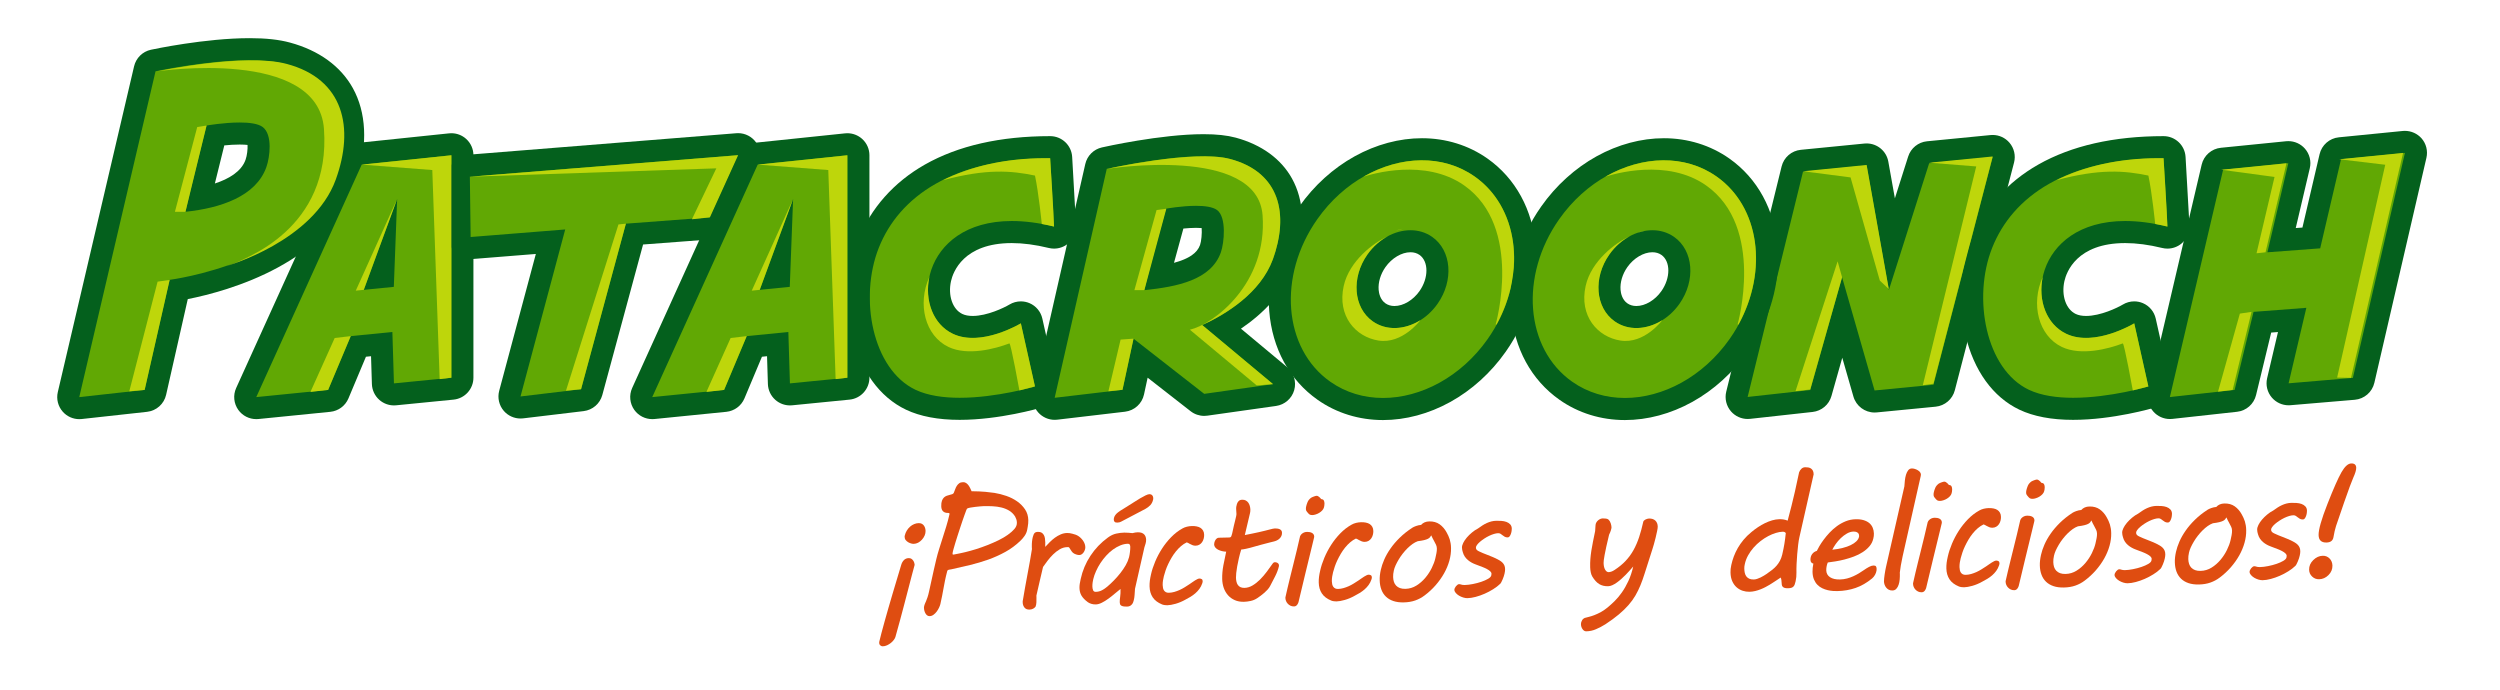
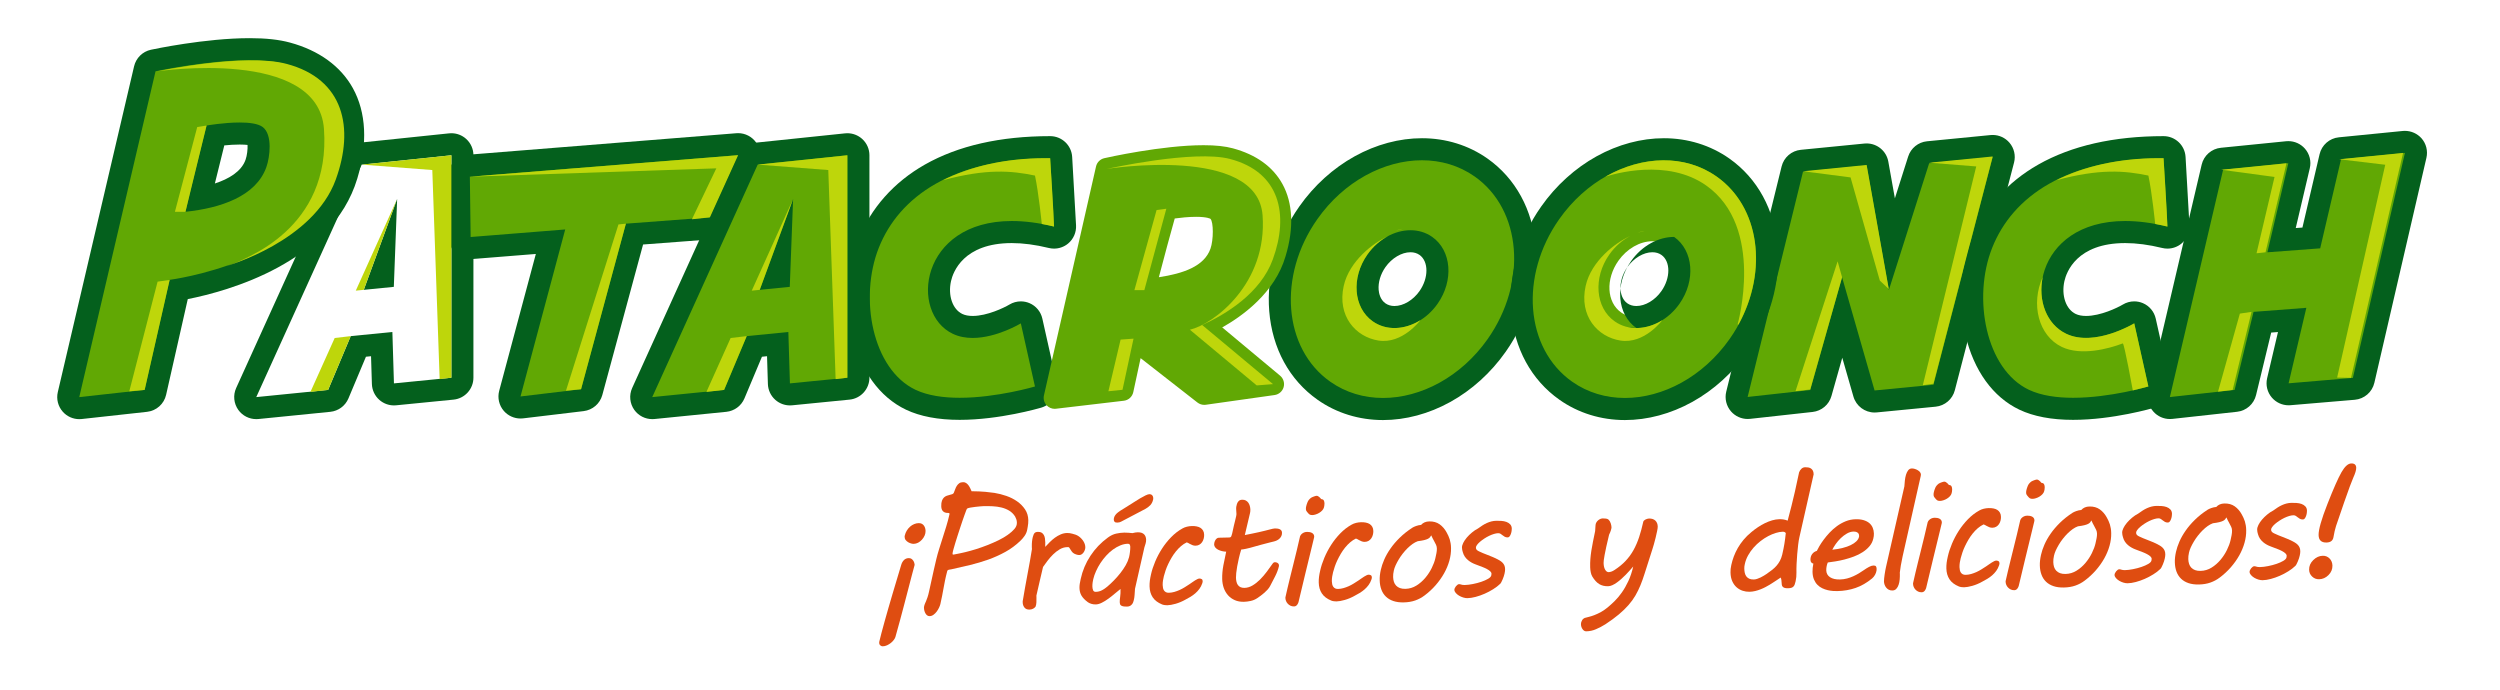
<svg xmlns="http://www.w3.org/2000/svg" x="0px" y="0px" viewBox="0 0 1020.64 281.65" style="enable-background:new 0 0 1020.64 281.65;" xml:space="preserve">
  <style type="text/css">	.st0{fill:#FFFFFF;}	.st1{fill:#A0C200;}	.st2{fill:#04601D;}	.st3{fill:#D8E523;}	.st4{fill:none;stroke:#FF0000;stroke-width:0.1;stroke-miterlimit:10;}	.st5{fill:#043309;}	.st6{fill:#CDE51A;}	.st7{fill:#A0C200;stroke:#04601D;stroke-width:10;stroke-linejoin:round;stroke-miterlimit:10;}	.st8{fill:#61A804;}	.st9{fill:#BED60B;}	.st10{clip-path:url(#SVGID_00000018207191181258860950000009427135627276356786_);}	.st11{fill:#63AF0B;}	.st12{clip-path:url(#SVGID_00000039850300617546393820000017970294591007975608_);}	.st13{fill:#DF4D11;}	.st14{fill:#FFB702;}	.st15{fill:#FD8701;}</style>
  <g id="KillJoy_Outline_Italic" />
  <g id="Ratatatat_Italic" />
  <g id="Used_Cars_Regular_JNL" />
  <g id="Capa_5">
    <g>
      <g>
        <g>
          <path class="st13" d="M365.57,260.01c-0.1,0.36-0.31,0.77-0.64,1.21s-0.73,0.86-1.2,1.24c-0.47,0.38-1,0.71-1.58,0.98     c-0.58,0.27-1.18,0.41-1.8,0.42c-0.3,0.01-0.6-0.11-0.92-0.35c-0.31-0.24-0.48-0.6-0.49-1.09c0-0.08,0-0.17,0.01-0.24     c0.01-0.08,0.02-0.17,0.04-0.27c0.21-0.94,0.51-2.12,0.88-3.52c0.37-1.4,0.8-2.96,1.27-4.66c0.47-1.7,0.99-3.52,1.54-5.44     s1.13-3.88,1.72-5.89c0.59-2.01,1.19-4.01,1.8-6.02c0.6-2.01,1.18-3.94,1.74-5.81c0.22-0.75,0.58-1.39,1.09-1.91     c0.51-0.52,1.16-0.79,1.95-0.81c0.47-0.01,0.85,0.09,1.16,0.31c0.3,0.22,0.55,0.48,0.74,0.78c0.19,0.31,0.32,0.62,0.4,0.93     c0.08,0.32,0.12,0.56,0.13,0.73c-0.33,1.22-0.66,2.44-0.99,3.67s-0.66,2.5-1,3.83c-0.34,1.33-0.71,2.74-1.1,4.23     c-0.39,1.49-0.82,3.12-1.28,4.9c-0.46,1.78-0.98,3.72-1.55,5.82C366.92,255.16,366.29,257.48,365.57,260.01z M373.06,222.03     c-0.3,0.01-0.66-0.04-1.07-0.15c-0.42-0.11-0.82-0.28-1.21-0.51c-0.39-0.24-0.73-0.53-1.01-0.87c-0.29-0.34-0.43-0.76-0.44-1.25     c0-0.11,0-0.21-0.01-0.3c0-0.1,0.02-0.2,0.06-0.3c0.17-0.75,0.45-1.43,0.83-2.05c0.38-0.62,0.83-1.15,1.34-1.6     c0.51-0.45,1.07-0.8,1.67-1.04c0.6-0.25,1.21-0.38,1.83-0.39c0.51-0.01,0.94,0.08,1.3,0.27c0.36,0.2,0.64,0.45,0.86,0.76     c0.22,0.31,0.38,0.66,0.49,1.04c0.1,0.38,0.16,0.75,0.17,1.12c0.01,0.64-0.12,1.27-0.39,1.89c-0.27,0.62-0.64,1.19-1.1,1.69     c-0.46,0.5-0.98,0.91-1.55,1.22C374.24,221.85,373.66,222.01,373.06,222.03z" />
          <path class="st13" d="M377.27,247.57c0.08-0.39,0.19-0.75,0.34-1.09s0.32-0.73,0.5-1.16c0.18-0.43,0.37-0.94,0.57-1.53     c0.2-0.59,0.4-1.32,0.59-2.2l1.13-5.14c0.27-1.24,0.55-2.51,0.84-3.81c0.29-1.3,0.63-2.76,1.02-4.39     c0.31-1.31,0.69-2.67,1.14-4.1c0.45-1.43,0.91-2.9,1.4-4.43c0.49-1.52,0.98-3.09,1.48-4.7c0.5-1.61,0.94-3.27,1.33-4.98     c0.02-0.06,0.03-0.15,0.03-0.26c0-0.17-0.06-0.27-0.17-0.32c-0.11-0.04-0.25-0.06-0.42-0.05c-0.53,0.01-0.98-0.06-1.33-0.21     c-0.35-0.15-0.64-0.35-0.85-0.6c-0.21-0.25-0.36-0.54-0.45-0.87c-0.09-0.33-0.14-0.67-0.15-1.04c-0.02-0.94,0.07-1.69,0.28-2.26     c0.21-0.57,0.49-1.01,0.83-1.33s0.72-0.55,1.13-0.7c0.41-0.15,0.81-0.27,1.21-0.36c0.39-0.09,0.73-0.19,1.03-0.29     c0.3-0.1,0.51-0.28,0.63-0.54c0.2-0.45,0.39-0.93,0.56-1.43c0.17-0.5,0.39-0.97,0.66-1.4c0.27-0.43,0.6-0.79,1-1.08     s0.93-0.44,1.59-0.45c0.47-0.01,0.89,0.11,1.25,0.36c0.37,0.25,0.69,0.56,0.96,0.94c0.27,0.38,0.51,0.78,0.71,1.21     c0.2,0.43,0.38,0.83,0.54,1.19c2.19,0.02,4.1,0.1,5.71,0.25c1.61,0.16,2.82,0.3,3.64,0.43c1.6,0.26,3.22,0.67,4.84,1.23     c1.62,0.56,3.09,1.3,4.4,2.22c1.31,0.92,2.39,2.01,3.24,3.28c0.85,1.27,1.29,2.74,1.33,4.4c0.02,0.85-0.06,1.74-0.23,2.66     l-0.2,1.12c-0.15,0.9-0.49,1.74-1.01,2.52c-0.53,0.78-1.12,1.49-1.79,2.12c-1.86,1.79-3.9,3.3-6.13,4.53     c-2.23,1.23-4.56,2.28-6.99,3.15c-2.43,0.86-4.92,1.6-7.46,2.21s-5.06,1.19-7.54,1.74l-0.89,0.15     c-0.49,0.07-0.77,0.26-0.85,0.56c-0.39,1.48-0.7,2.78-0.92,3.89c-0.22,1.11-0.42,2.18-0.61,3.2c-0.19,1.02-0.38,2.03-0.57,3.05     c-0.19,1.02-0.43,2.15-0.72,3.39c-0.1,0.41-0.28,0.89-0.54,1.45c-0.26,0.56-0.58,1.09-0.96,1.59c-0.37,0.5-0.8,0.93-1.3,1.29     c-0.49,0.36-1.02,0.55-1.57,0.56c-0.38,0.01-0.72-0.09-1-0.3c-0.28-0.21-0.52-0.47-0.7-0.8c-0.19-0.33-0.33-0.68-0.44-1.06     c-0.1-0.38-0.16-0.74-0.17-1.08c0-0.13-0.01-0.25-0.01-0.37C377.21,247.79,377.23,247.67,377.27,247.57z M389.42,223.67     c-0.04,0.15-0.09,0.34-0.16,0.56c-0.07,0.22-0.13,0.46-0.19,0.71c-0.06,0.25-0.11,0.47-0.14,0.67c-0.04,0.2-0.06,0.35-0.05,0.43     c0,0.11,0.02,0.2,0.05,0.27c0.03,0.08,0.1,0.11,0.21,0.11c0.06,0,0.27-0.03,0.6-0.09c0.34-0.06,0.75-0.14,1.23-0.24     c0.48-0.1,0.99-0.2,1.54-0.32c0.55-0.12,1.08-0.24,1.59-0.36c1.38-0.33,2.85-0.74,4.41-1.23c1.57-0.49,3.12-1.05,4.68-1.66     c1.55-0.61,3.03-1.26,4.45-1.95c1.41-0.69,2.66-1.42,3.75-2.19c1.15-0.81,2.07-1.62,2.76-2.43c0.69-0.8,1.02-1.65,1-2.55     c-0.01-0.53-0.09-1-0.24-1.42c-0.15-0.41-0.31-0.79-0.49-1.12c-0.66-1.03-1.48-1.83-2.45-2.41c-0.97-0.57-2.03-1-3.16-1.27     c-1.14-0.27-2.32-0.44-3.56-0.5c-1.24-0.06-2.45-0.07-3.65-0.05c-0.32,0.01-0.8,0.04-1.45,0.1c-0.65,0.06-1.33,0.13-2.04,0.21     c-0.71,0.08-1.37,0.18-1.98,0.29c-0.6,0.11-1.01,0.23-1.22,0.36c-0.11,0.07-0.19,0.18-0.26,0.33c-0.07,0.15-0.13,0.28-0.17,0.39     c-0.16,0.43-0.38,1.03-0.66,1.79c-0.28,0.76-0.58,1.62-0.9,2.56c-0.32,0.95-0.65,1.94-1,3c-0.35,1.05-0.68,2.08-1,3.08     c-0.32,1-0.61,1.93-0.88,2.8C389.76,222.4,389.55,223.11,389.42,223.67z" />
          <path class="st13" d="M417.63,244.86c0.24-1.5,0.52-3.14,0.85-4.94c0.32-1.8,0.65-3.62,1-5.46c0.34-1.84,0.67-3.65,1-5.42     c0.32-1.78,0.59-3.4,0.82-4.88c-0.03-0.21-0.04-0.4-0.04-0.56c0-0.16-0.01-0.33-0.01-0.53c-0.01-0.66,0.01-1.32,0.08-1.98     c0.07-0.66,0.17-1.27,0.31-1.83c0.22-0.82,0.46-1.37,0.75-1.66c0.28-0.29,0.74-0.45,1.38-0.46c0.62-0.01,1.12,0.1,1.49,0.33     c0.38,0.24,0.68,0.56,0.9,0.96c0.22,0.4,0.37,0.86,0.45,1.38c0.08,0.52,0.12,1.06,0.13,1.61c0.01,0.3,0,0.63-0.01,0.99     c-0.01,0.36-0.02,0.65-0.01,0.86c0.58-0.63,1.2-1.28,1.86-1.94c0.66-0.67,1.36-1.27,2.1-1.81c0.74-0.54,1.53-0.99,2.37-1.35     s1.71-0.55,2.62-0.57c0.36-0.01,0.72,0.02,1.07,0.07c0.35,0.06,0.71,0.13,1.08,0.23c0.43,0.1,0.87,0.23,1.34,0.4     c0.46,0.17,0.91,0.41,1.34,0.72c0.71,0.52,1.32,1.17,1.82,1.96c0.5,0.79,0.75,1.6,0.77,2.43c0.01,0.32-0.05,0.67-0.17,1.04     c-0.12,0.38-0.29,0.72-0.5,1.03c-0.22,0.31-0.47,0.58-0.77,0.79s-0.62,0.32-0.98,0.33c-0.36,0.01-0.81-0.07-1.33-0.24     c-0.53-0.17-0.96-0.4-1.31-0.69c-0.15-0.12-0.31-0.3-0.48-0.53c-0.17-0.23-0.32-0.46-0.46-0.69c-0.14-0.23-0.28-0.45-0.4-0.64     c-0.12-0.2-0.22-0.33-0.28-0.39c-0.11-0.02-0.23-0.03-0.35-0.04c-0.13-0.01-0.25-0.01-0.35-0.01c-1.09,0.02-2.11,0.33-3.08,0.9     c-0.97,0.58-1.87,1.27-2.7,2.09c-0.83,0.82-1.6,1.69-2.29,2.61c-0.69,0.92-1.3,1.75-1.81,2.49c-0.39,1.73-0.82,3.58-1.3,5.54     c-0.48,1.96-0.95,4.01-1.41,6.15l0.02,0.8c0.01,0.64,0.01,1.29-0.02,1.95s-0.14,1.25-0.34,1.76c-0.23,0.33-0.56,0.6-0.99,0.84     c-0.43,0.23-0.93,0.36-1.51,0.37c-0.89,0.02-1.57-0.26-2.03-0.83c-0.46-0.57-0.7-1.26-0.72-2.04     C417.48,245.62,417.53,245.25,417.63,244.86z" />
          <path class="st13" d="M457.14,245.89c-0.01-0.62,0.04-1.36,0.17-2.23c0.13-0.87,0.18-1.94,0.15-3.22     c-0.69,0.53-1.46,1.15-2.29,1.87s-1.71,1.41-2.61,2.07c-0.9,0.66-1.8,1.22-2.7,1.67c-0.9,0.46-1.74,0.7-2.52,0.71     c-0.64,0.01-1.25-0.07-1.83-0.25c-0.58-0.18-1.07-0.42-1.49-0.73c-1.15-0.87-1.98-1.75-2.5-2.63c-0.52-0.88-0.79-1.92-0.82-3.12     c-0.01-0.53,0.02-1.09,0.11-1.66c0.08-0.58,0.21-1.24,0.39-1.99c0.73-3.38,2.05-6.53,3.96-9.44c1.91-2.91,4.29-5.41,7.17-7.5     c1.11-0.81,2.23-1.34,3.35-1.59c1.12-0.25,2.24-0.39,3.35-0.41c0.49-0.01,1.04,0.01,1.65,0.06c0.61,0.05,1.16,0.1,1.65,0.15     c0.49-0.12,0.89-0.2,1.19-0.25c0.31-0.05,0.63-0.08,0.97-0.09c0.64-0.01,1.17,0.06,1.6,0.22s0.78,0.38,1.04,0.66     c0.26,0.28,0.46,0.61,0.58,0.98c0.12,0.37,0.19,0.76,0.2,1.16c0.01,0.55-0.06,1.08-0.22,1.59c-0.16,0.5-0.32,1.01-0.48,1.53     l-3.84,16.93c-0.06,0.92-0.12,1.76-0.17,2.53c-0.05,0.77-0.16,1.49-0.33,2.15c-0.06,0.19-0.13,0.43-0.22,0.72     c-0.09,0.29-0.24,0.57-0.44,0.84c-0.21,0.27-0.47,0.5-0.78,0.7c-0.31,0.2-0.73,0.3-1.24,0.32c-0.66,0.01-1.19-0.02-1.58-0.09     c-0.4-0.08-0.7-0.19-0.92-0.35c-0.22-0.16-0.36-0.34-0.43-0.57S457.15,246.19,457.14,245.89z M446.32,236.48     c-0.08,0.3-0.16,0.73-0.24,1.28s-0.12,1.11-0.11,1.66c0.01,0.58,0.11,1.09,0.29,1.54c0.18,0.46,0.56,0.68,1.13,0.66     c0.9-0.02,1.73-0.24,2.5-0.65c0.77-0.41,1.49-0.9,2.16-1.47c0.9-0.76,1.81-1.62,2.74-2.57c0.93-0.95,1.8-1.94,2.62-2.98     c0.82-1.04,1.54-2.11,2.17-3.2c0.62-1.09,1.07-2.17,1.35-3.24c0.16-0.62,0.28-1.34,0.38-2.15c0.1-0.81,0.14-1.54,0.13-2.18     c-0.01-0.28-0.08-0.55-0.21-0.81c-0.13-0.26-0.38-0.39-0.74-0.38c-1.04,0.02-2.09,0.25-3.13,0.68c-1.05,0.43-2.05,1-3.01,1.7     c-0.96,0.7-1.88,1.53-2.74,2.48c-0.86,0.95-1.65,1.95-2.35,3.03c-0.7,1.07-1.3,2.17-1.8,3.3     C446.95,234.31,446.57,235.41,446.32,236.48z M470.77,203.94c-0.21,0.94-0.6,1.71-1.15,2.3s-1.24,1.1-2.06,1.55l-9.92,5.21     c-0.38,0.22-0.89,0.34-1.53,0.35c-0.49,0.01-0.84-0.09-1.06-0.31c-0.22-0.22-0.33-0.51-0.34-0.87     c-0.01-0.45,0.07-0.85,0.24-1.22c0.17-0.37,0.39-0.7,0.66-1.01c0.27-0.3,0.56-0.57,0.88-0.8c0.31-0.23,0.6-0.43,0.85-0.61     l2.4-1.49c1.01-0.62,2-1.25,2.96-1.87c0.97-0.63,1.87-1.19,2.71-1.69c0.84-0.5,1.6-0.91,2.27-1.23c0.67-0.32,1.2-0.49,1.59-0.5     c0.43-0.01,0.79,0.13,1.08,0.42s0.45,0.68,0.46,1.17c0,0.11,0,0.21,0.01,0.3C470.83,203.73,470.81,203.83,470.77,203.94z" />
          <path class="st13" d="M469.91,234.48c0.37-1.65,0.93-3.38,1.69-5.19c0.76-1.81,1.68-3.56,2.77-5.26     c1.09-1.7,2.34-3.27,3.75-4.72c1.41-1.45,2.95-2.64,4.63-3.57c0.55-0.31,1.15-0.55,1.81-0.71c0.66-0.16,1.33-0.25,2.01-0.27     c0.7-0.02,1.36,0.03,1.97,0.15s1.14,0.32,1.58,0.6c0.44,0.29,0.8,0.66,1.06,1.13c0.27,0.46,0.41,1.04,0.42,1.72     c0.01,0.51-0.05,1.03-0.19,1.55c-0.14,0.53-0.35,1-0.64,1.42c-0.29,0.42-0.65,0.77-1.1,1.03c-0.44,0.27-0.96,0.41-1.56,0.42     c-0.47,0.01-0.9-0.06-1.3-0.23c-0.4-0.16-0.78-0.34-1.15-0.55c-0.19-0.12-0.38-0.23-0.55-0.32c-0.17-0.09-0.38-0.18-0.61-0.26     c-0.84,0.4-1.64,0.93-2.38,1.57c-0.74,0.64-1.43,1.36-2.06,2.14c-0.63,0.78-1.21,1.62-1.73,2.5c-0.52,0.88-0.99,1.77-1.41,2.65     c-0.42,0.88-0.77,1.75-1.06,2.6c-0.29,0.85-0.52,1.63-0.7,2.33c-0.14,0.51-0.26,1.1-0.36,1.75c-0.1,0.65-0.15,1.29-0.13,1.9     c0.01,0.43,0.06,0.83,0.14,1.21c0.08,0.38,0.22,0.72,0.42,1.01c0.2,0.29,0.46,0.52,0.78,0.69s0.72,0.24,1.19,0.23     c0.75-0.02,1.48-0.13,2.21-0.34c0.73-0.21,1.44-0.47,2.14-0.78c0.7-0.31,1.38-0.68,2.04-1.08s1.31-0.82,1.94-1.24     c0.4-0.26,0.8-0.54,1.2-0.83c0.4-0.29,0.78-0.54,1.13-0.76c0.36-0.22,0.69-0.4,1-0.55c0.31-0.15,0.57-0.22,0.81-0.23     c0.32-0.01,0.62,0.07,0.9,0.22c0.28,0.15,0.42,0.42,0.43,0.81c0.01,0.28-0.05,0.59-0.17,0.93c-0.28,0.84-0.67,1.59-1.16,2.26     c-0.5,0.67-1.05,1.28-1.67,1.81c-0.62,0.54-1.28,1.01-1.98,1.44c-0.7,0.42-1.4,0.81-2.1,1.17c-1.3,0.73-2.63,1.29-3.97,1.67     c-1.34,0.38-2.47,0.58-3.39,0.6c-0.3,0.01-0.65-0.02-1.06-0.07c-0.41-0.05-0.76-0.14-1.06-0.26c-1.74-0.71-3.02-1.68-3.84-2.92     c-0.82-1.24-1.24-2.72-1.28-4.45c-0.02-0.74,0.02-1.53,0.12-2.35S469.7,235.38,469.91,234.48z" />
          <path class="st13" d="M498.97,236.38c-0.04-1.79,0.12-3.65,0.48-5.59c0.36-1.94,0.75-3.79,1.15-5.57     c-0.55-0.01-1.12-0.08-1.7-0.22c-0.58-0.14-1.1-0.33-1.58-0.57c-0.47-0.25-0.87-0.55-1.17-0.92c-0.31-0.37-0.47-0.79-0.48-1.28     c0-0.19,0.03-0.44,0.11-0.74c0.08-0.3,0.19-0.6,0.35-0.89c0.15-0.29,0.35-0.54,0.61-0.75c0.25-0.21,0.54-0.32,0.86-0.32     l4.28-0.1c0.4-0.01,0.68-0.19,0.82-0.54c0.14-0.35,0.25-0.7,0.33-1.05c0.25-1.24,0.49-2.32,0.71-3.23     c0.22-0.91,0.41-1.68,0.57-2.32c0.16-0.63,0.28-1.14,0.36-1.54s0.13-0.71,0.12-0.95c-0.01-0.28-0.02-0.54-0.05-0.8     c-0.03-0.25-0.05-0.61-0.06-1.05l-0.01-0.32c0-0.17,0.01-0.39,0.03-0.67c0.03-0.28,0.12-0.67,0.28-1.19     c0.12-0.41,0.34-0.79,0.68-1.17c0.33-0.37,0.83-0.56,1.49-0.58c0.57-0.01,1.07,0.09,1.48,0.32c0.41,0.23,0.75,0.53,1.01,0.9     c0.26,0.38,0.47,0.81,0.6,1.3s0.21,0.97,0.23,1.46c0.01,0.53-0.03,1.01-0.13,1.44l-2.13,9c1.15-0.22,2.16-0.42,3.06-0.61     c0.89-0.19,1.78-0.38,2.67-0.57c0.98-0.21,1.82-0.42,2.53-0.6c0.71-0.19,1.32-0.34,1.83-0.47c0.51-0.13,0.94-0.23,1.29-0.32     s0.64-0.13,0.88-0.13c0.34-0.01,0.69,0.01,1.04,0.06c0.35,0.05,0.66,0.13,0.93,0.25c0.27,0.12,0.49,0.3,0.67,0.53     c0.18,0.23,0.27,0.54,0.28,0.92c0.01,0.51-0.08,0.96-0.27,1.36c-0.19,0.4-0.45,0.75-0.76,1.04c-0.31,0.29-0.67,0.54-1.07,0.73     c-0.4,0.19-0.8,0.33-1.21,0.43c-0.34,0.07-0.78,0.18-1.32,0.32c-0.54,0.14-1.13,0.29-1.78,0.46c-0.65,0.16-1.32,0.34-2.02,0.53     s-1.38,0.37-2.03,0.56c-0.97,0.28-1.81,0.51-2.49,0.7c-0.69,0.19-1.28,0.33-1.76,0.42c-0.49,0.1-0.89,0.17-1.19,0.22     c-0.31,0.05-0.56,0.08-0.75,0.08c-0.38,1.22-0.7,2.42-0.97,3.6c-0.27,1.18-0.5,2.28-0.68,3.29c-0.18,1.02-0.31,1.93-0.39,2.73     c-0.08,0.8-0.11,1.42-0.1,1.87c0.01,0.58,0.08,1.12,0.2,1.64s0.31,0.97,0.57,1.34c0.26,0.38,0.62,0.67,1.06,0.89     c0.44,0.21,0.99,0.31,1.65,0.3c1.13-0.03,2.23-0.36,3.3-1c1.07-0.64,2.09-1.45,3.06-2.42c0.97-0.97,1.88-2.03,2.74-3.18     c0.86-1.15,1.65-2.24,2.37-3.28c0.25-0.39,0.57-0.59,0.98-0.6c0.13,0,0.28,0.02,0.46,0.05c0.18,0.04,0.36,0.11,0.53,0.21     c0.17,0.1,0.32,0.24,0.44,0.41c0.12,0.17,0.18,0.37,0.19,0.6c0,0.17,0,0.3-0.02,0.38c-0.31,1.33-0.81,2.67-1.49,4.01     c-0.68,1.35-1.38,2.7-2.1,4.06c-0.25,0.47-0.57,0.94-0.98,1.4c-0.41,0.46-0.85,0.9-1.33,1.32c-0.48,0.43-0.98,0.83-1.51,1.22     c-0.52,0.38-1.02,0.73-1.48,1.04c-0.8,0.53-1.67,0.9-2.63,1.11c-0.95,0.21-1.88,0.33-2.77,0.35c-1.38,0.03-2.62-0.19-3.71-0.67     c-1.09-0.48-2.01-1.14-2.76-1.98c-0.75-0.85-1.34-1.84-1.75-2.98C499.22,238.93,499,237.7,498.97,236.38z" />
          <path class="st13" d="M525.69,239.87c0.29-1.24,0.64-2.69,1.05-4.34c0.41-1.65,0.84-3.4,1.3-5.24c0.46-1.84,0.92-3.73,1.39-5.66     c0.47-1.93,0.9-3.8,1.31-5.62c0.02-0.08,0.09-0.23,0.21-0.44c0.12-0.21,0.3-0.41,0.53-0.62c0.23-0.21,0.52-0.39,0.88-0.55     c0.36-0.16,0.78-0.24,1.27-0.25c0.36-0.01,0.71,0.02,1.06,0.09c0.34,0.07,0.65,0.17,0.92,0.32c0.27,0.14,0.49,0.34,0.65,0.58     c0.17,0.24,0.25,0.52,0.26,0.84c0,0.06,0,0.13,0,0.21c0,0.08-0.01,0.14-0.03,0.21l-0.82,3.41c-0.92,3.81-1.85,7.64-2.79,11.47     c-0.95,3.84-1.87,7.68-2.76,11.54c-0.04,0.13-0.1,0.29-0.18,0.48c-0.08,0.19-0.19,0.39-0.34,0.58s-0.32,0.36-0.53,0.49     c-0.21,0.13-0.46,0.2-0.76,0.21c-0.55,0.01-1.05-0.09-1.48-0.3c-0.43-0.21-0.8-0.49-1.1-0.82c-0.31-0.33-0.54-0.7-0.7-1.1     c-0.16-0.4-0.24-0.78-0.25-1.14c0-0.11,0-0.2-0.01-0.29s0.02-0.18,0.06-0.29L525.69,239.87z M533.28,206.62     c0.1-0.45,0.28-1,0.54-1.64c0.26-0.65,0.74-1.23,1.43-1.76c0.34-0.2,0.75-0.38,1.23-0.55c0.49-0.17,0.84-0.26,1.05-0.26     c0.21,0,0.43,0.06,0.66,0.21c0.23,0.14,0.43,0.3,0.6,0.46c0.22,0.21,0.43,0.44,0.62,0.69c0.53,0.03,0.88,0.22,1.05,0.55     c0.17,0.34,0.26,0.74,0.27,1.21c0.01,0.34-0.02,0.65-0.07,0.93c-0.06,0.28-0.11,0.5-0.14,0.67c-0.12,0.45-0.35,0.87-0.71,1.25     c-0.35,0.38-0.76,0.71-1.22,0.99c-0.46,0.28-0.95,0.5-1.46,0.66c-0.51,0.16-0.95,0.25-1.34,0.25c-0.49,0.01-0.87-0.06-1.14-0.23     c-0.27-0.17-0.61-0.52-1.03-1.06c-0.24-0.31-0.38-0.56-0.42-0.74c-0.04-0.18-0.06-0.33-0.06-0.46     c-0.01-0.23,0.01-0.44,0.03-0.62C533.21,206.97,533.24,206.79,533.28,206.62z" />
          <path class="st13" d="M538.98,232.92c0.37-1.65,0.93-3.38,1.69-5.19c0.76-1.81,1.68-3.56,2.77-5.26     c1.09-1.7,2.34-3.27,3.75-4.72c1.41-1.45,2.95-2.64,4.63-3.57c0.55-0.31,1.15-0.55,1.81-0.71c0.66-0.16,1.33-0.25,2.01-0.27     c0.7-0.02,1.36,0.03,1.97,0.15s1.14,0.32,1.58,0.6c0.44,0.29,0.8,0.66,1.06,1.13c0.27,0.46,0.41,1.04,0.42,1.72     c0.01,0.51-0.05,1.03-0.19,1.55c-0.14,0.53-0.35,1-0.64,1.42c-0.29,0.42-0.65,0.77-1.1,1.03c-0.44,0.27-0.96,0.41-1.56,0.42     c-0.47,0.01-0.9-0.06-1.3-0.23c-0.4-0.16-0.78-0.34-1.15-0.55c-0.19-0.12-0.38-0.23-0.55-0.32c-0.17-0.09-0.38-0.18-0.61-0.26     c-0.84,0.4-1.64,0.93-2.38,1.57c-0.74,0.64-1.43,1.36-2.06,2.14c-0.63,0.78-1.21,1.62-1.73,2.5c-0.52,0.88-0.99,1.77-1.41,2.65     c-0.42,0.88-0.77,1.75-1.06,2.6c-0.29,0.85-0.52,1.63-0.7,2.33c-0.14,0.51-0.26,1.1-0.36,1.75c-0.1,0.65-0.15,1.29-0.13,1.9     c0.01,0.43,0.06,0.83,0.14,1.21c0.08,0.38,0.22,0.72,0.42,1.01c0.2,0.29,0.46,0.52,0.78,0.69c0.32,0.16,0.72,0.24,1.19,0.23     c0.75-0.02,1.48-0.13,2.21-0.34c0.73-0.21,1.44-0.47,2.14-0.78c0.7-0.31,1.38-0.68,2.04-1.09c0.66-0.41,1.31-0.82,1.94-1.24     c0.4-0.26,0.8-0.54,1.2-0.83c0.4-0.29,0.78-0.54,1.13-0.76c0.36-0.22,0.69-0.4,1-0.55c0.31-0.15,0.57-0.22,0.81-0.23     c0.32-0.01,0.62,0.07,0.9,0.22c0.28,0.15,0.42,0.42,0.43,0.81c0.01,0.28-0.05,0.59-0.17,0.93c-0.28,0.84-0.67,1.59-1.16,2.26     c-0.5,0.67-1.05,1.28-1.67,1.81c-0.62,0.54-1.28,1.01-1.98,1.44c-0.7,0.42-1.4,0.81-2.1,1.17c-1.3,0.73-2.63,1.29-3.97,1.67     c-1.34,0.38-2.47,0.58-3.39,0.6c-0.3,0.01-0.65-0.02-1.06-0.07c-0.41-0.05-0.76-0.14-1.06-0.26c-1.74-0.71-3.02-1.68-3.84-2.92     c-0.82-1.24-1.24-2.72-1.28-4.45c-0.02-0.74,0.02-1.53,0.12-2.35S538.76,233.82,538.98,232.92z" />
          <path class="st13" d="M563.73,232.62c0.29-1.31,0.75-2.7,1.39-4.17c0.64-1.47,1.48-2.97,2.54-4.48c1.05-1.52,2.32-3,3.81-4.46     s3.22-2.83,5.2-4.11c0.31-0.2,0.8-0.42,1.46-0.66c0.65-0.24,1.33-0.39,2.04-0.45c0.81-0.91,1.92-1.39,3.32-1.42     c1.66-0.04,3.07,0.35,4.23,1.17c1.16,0.82,2.13,1.94,2.9,3.37c0.24,0.46,0.47,0.92,0.69,1.36c0.21,0.44,0.39,0.91,0.54,1.41     c0.15,0.5,0.27,1.03,0.37,1.6s0.16,1.22,0.17,1.95c0.04,1.68-0.19,3.4-0.68,5.16c-0.49,1.76-1.21,3.48-2.15,5.16     c-0.94,1.68-2.09,3.3-3.45,4.86s-2.88,2.96-4.56,4.21c-1.13,0.86-2.39,1.53-3.77,2.02c-1.38,0.49-2.94,0.75-4.66,0.79     c-1.64,0.04-3.07-0.15-4.28-0.56c-1.21-0.41-2.23-1.01-3.04-1.8c-0.82-0.79-1.44-1.75-1.85-2.87c-0.42-1.12-0.65-2.37-0.68-3.76     C563.22,235.6,563.38,234.16,563.73,232.62z M569.04,232.92c-0.12,0.49-0.2,0.96-0.24,1.4c-0.04,0.44-0.06,0.86-0.05,1.26     c0.02,0.7,0.12,1.35,0.32,1.96c0.19,0.6,0.5,1.12,0.91,1.55c0.41,0.43,0.93,0.76,1.54,0.99c0.61,0.23,1.35,0.34,2.23,0.32     c1.62-0.04,3.12-0.48,4.49-1.33c1.38-0.85,2.59-1.91,3.65-3.17c1.06-1.26,1.94-2.61,2.64-4.04c0.7-1.43,1.19-2.75,1.46-3.95     c0.17-0.75,0.32-1.46,0.45-2.12c0.12-0.66,0.18-1.27,0.17-1.83c-0.01-0.55-0.13-1.07-0.34-1.54c-0.21-0.47-0.49-1.01-0.82-1.59     c-0.2-0.36-0.4-0.73-0.6-1.12c-0.2-0.39-0.38-0.77-0.54-1.15c-0.16,0.3-0.34,0.57-0.53,0.79c-0.19,0.23-0.47,0.44-0.85,0.63     c-0.38,0.19-0.9,0.37-1.55,0.53c-0.66,0.16-1.52,0.31-2.58,0.44c-0.7,0.25-1.4,0.63-2.12,1.13c-0.71,0.51-1.41,1.1-2.09,1.77     c-0.68,0.67-1.32,1.4-1.93,2.18c-0.61,0.78-1.16,1.58-1.64,2.39c-0.48,0.81-0.9,1.6-1.26,2.38     C569.42,231.57,569.17,232.27,569.04,232.92z" />
          <path class="st13" d="M595.65,238.48c0.17,0,0.32,0.01,0.46,0.05c0.14,0.04,0.29,0.08,0.47,0.13c0.17,0.05,0.36,0.09,0.58,0.13     c0.21,0.04,0.49,0.05,0.83,0.04c1-0.02,2.11-0.15,3.33-0.4c1.22-0.24,2.37-0.54,3.45-0.91c1.08-0.37,2-0.77,2.77-1.23     c0.77-0.45,1.2-0.92,1.29-1.39c0.06-0.26,0.09-0.48,0.08-0.67c-0.01-0.36-0.19-0.7-0.55-1.03c-0.36-0.32-0.81-0.63-1.35-0.91     c-0.54-0.29-1.12-0.55-1.74-0.79c-0.62-0.24-1.2-0.46-1.74-0.66l-1.1-0.42c-0.56-0.2-1.11-0.45-1.65-0.75     c-0.54-0.3-1.04-0.64-1.51-1.04c-0.47-0.39-0.88-0.86-1.25-1.39c-0.36-0.53-0.64-1.15-0.83-1.85c-0.09-0.3-0.17-0.59-0.23-0.89     c-0.06-0.29-0.09-0.61-0.1-0.96c-0.01-0.55,0.16-1.19,0.52-1.91c0.36-0.72,0.84-1.44,1.45-2.16c0.61-0.72,1.31-1.4,2.1-2.06     c0.78-0.66,1.61-1.21,2.47-1.65c0.63-0.46,1.24-0.88,1.83-1.26c0.59-0.38,1.18-0.7,1.78-0.97c0.6-0.27,1.21-0.49,1.84-0.65     c0.62-0.16,1.29-0.25,1.99-0.27c0.64-0.01,1.33,0,2.08,0.05c0.75,0.05,1.43,0.18,2.05,0.4c0.62,0.22,1.15,0.55,1.57,1     c0.43,0.45,0.65,1.06,0.66,1.82c0.01,0.24-0.02,0.54-0.08,0.93c-0.05,0.38-0.15,0.77-0.29,1.16c-0.14,0.39-0.31,0.72-0.52,1     c-0.21,0.28-0.46,0.42-0.76,0.43c-0.49,0.01-0.9-0.08-1.22-0.26s-0.62-0.39-0.88-0.6c-0.26-0.22-0.53-0.42-0.81-0.6     c-0.28-0.19-0.62-0.27-1.03-0.26c-0.49,0.01-1.06,0.12-1.7,0.31c-0.65,0.2-1.31,0.46-1.98,0.78c-0.67,0.32-1.33,0.7-1.97,1.12     c-0.64,0.42-1.22,0.85-1.73,1.29c-0.51,0.44-0.92,0.87-1.23,1.29c-0.31,0.42-0.46,0.8-0.45,1.15c0.01,0.36,0.13,0.66,0.37,0.89     c0.24,0.23,0.54,0.42,0.91,0.59c0.47,0.25,1.02,0.49,1.63,0.73c0.61,0.24,1.23,0.48,1.85,0.73c0.62,0.24,1.23,0.48,1.82,0.73     c0.59,0.24,1.1,0.46,1.53,0.67c0.58,0.28,1.1,0.56,1.57,0.84c0.46,0.28,0.86,0.58,1.19,0.92c0.33,0.33,0.58,0.71,0.76,1.13     c0.18,0.42,0.28,0.92,0.29,1.5c0.01,0.28-0.01,0.55-0.05,0.83c-0.04,0.28-0.09,0.6-0.17,0.96c-0.06,0.32-0.16,0.7-0.31,1.13     c-0.15,0.43-0.31,0.85-0.48,1.27c-0.17,0.42-0.35,0.8-0.53,1.13c-0.18,0.34-0.34,0.56-0.46,0.67c-0.81,0.79-1.78,1.53-2.89,2.22     c-1.11,0.7-2.28,1.31-3.49,1.84c-1.21,0.53-2.43,0.96-3.65,1.28c-1.22,0.33-2.34,0.5-3.36,0.52c-0.51,0.01-1.08-0.08-1.7-0.27     c-0.62-0.19-1.2-0.44-1.73-0.76c-0.53-0.32-0.97-0.69-1.33-1.11c-0.36-0.42-0.55-0.84-0.56-1.27c0-0.21,0.05-0.45,0.18-0.72     c0.12-0.27,0.28-0.52,0.46-0.74s0.39-0.42,0.61-0.59C595.25,238.57,595.46,238.49,595.65,238.48z" />
          <path class="st13" d="M647.61,257.74c-0.32,0.01-0.61-0.07-0.87-0.24c-0.26-0.17-0.48-0.38-0.67-0.66     c-0.19-0.27-0.34-0.57-0.45-0.9c-0.11-0.33-0.17-0.65-0.18-0.97c-0.01-0.41,0.04-0.76,0.14-1.06c0.1-0.3,0.23-0.56,0.38-0.79     c0.15-0.23,0.32-0.41,0.5-0.54c0.18-0.13,0.34-0.23,0.49-0.3c0.51-0.14,1.1-0.29,1.78-0.46c0.68-0.17,1.41-0.4,2.21-0.71     c0.79-0.31,1.64-0.7,2.53-1.17c0.89-0.48,1.81-1.1,2.75-1.87c0.94-0.77,1.93-1.66,2.96-2.67s2.02-2.2,2.97-3.55     c0.95-1.35,1.83-2.9,2.64-4.63c0.81-1.73,1.47-3.71,1.98-5.94c-0.4,0.46-0.85,0.97-1.36,1.55c-0.51,0.58-1.06,1.16-1.64,1.76     c-0.58,0.6-1.19,1.18-1.81,1.73c-0.63,0.56-1.25,1.06-1.88,1.51c-0.63,0.45-1.24,0.81-1.85,1.08c-0.6,0.27-1.17,0.41-1.7,0.42     c-1.43,0.03-2.65-0.27-3.66-0.89c-1.02-0.63-1.97-1.68-2.85-3.15c-0.24-0.42-0.44-0.97-0.58-1.65     c-0.14-0.68-0.22-1.37-0.24-2.07c-0.03-1.15,0-2.27,0.08-3.36c0.08-1.09,0.22-2.22,0.4-3.4c0.19-1.18,0.41-2.41,0.67-3.71     c0.26-1.29,0.55-2.72,0.88-4.29c0.01-0.41,0.04-0.79,0.07-1.15c0.04-0.3,0.06-0.59,0.06-0.86c0-0.28,0.02-0.45,0.04-0.51     c0.03-0.36,0.15-0.71,0.34-1.03c0.19-0.32,0.43-0.61,0.72-0.85c0.28-0.24,0.59-0.43,0.91-0.56c0.33-0.13,0.65-0.21,0.97-0.21     c0.45-0.01,0.9,0.02,1.34,0.08c0.45,0.06,0.8,0.22,1.07,0.47c0.37,0.38,0.65,0.87,0.85,1.48c0.19,0.61,0.3,1.17,0.31,1.66     c0,0.19-0.08,0.58-0.25,1.16c-0.17,0.58-0.42,1.18-0.74,1.81c-0.47,1.93-0.85,3.56-1.14,4.9c-0.29,1.34-0.51,2.45-0.68,3.34     s-0.27,1.59-0.34,2.12c-0.06,0.52-0.09,0.92-0.08,1.2c0.03,1.15,0.24,2.06,0.64,2.73c0.4,0.67,0.87,1,1.43,0.99     c0.32-0.01,0.69-0.08,1.1-0.22s0.85-0.36,1.31-0.67c1.76-1.15,3.28-2.39,4.53-3.73c1.26-1.34,2.33-2.81,3.22-4.42     c0.89-1.61,1.65-3.37,2.28-5.28c0.63-1.91,1.19-4.01,1.7-6.3c0.04-0.15,0.14-0.3,0.29-0.45c0.16-0.15,0.35-0.28,0.57-0.4     c0.22-0.11,0.46-0.21,0.71-0.29c0.25-0.08,0.5-0.12,0.73-0.13c1.13-0.03,2,0.26,2.62,0.85c0.62,0.59,0.94,1.4,0.97,2.42     c0.01,0.38-0.07,1-0.25,1.86c-0.17,0.86-0.38,1.76-0.61,2.71c-0.23,0.95-0.48,1.86-0.72,2.73c-0.25,0.87-0.44,1.51-0.58,1.91     l-1.43,4.48c-0.66,2.02-1.25,3.88-1.78,5.57s-1.09,3.28-1.7,4.75c-0.61,1.47-1.29,2.87-2.06,4.19c-0.77,1.32-1.7,2.61-2.81,3.87     c-1.1,1.26-2.42,2.53-3.94,3.81c-1.53,1.28-3.35,2.62-5.47,4.01c-1.3,0.82-2.58,1.49-3.84,2.02     C650.35,257.42,649.02,257.71,647.61,257.74z" />
          <path class="st13" d="M706.81,230.67c0.25-1.16,0.59-2.31,1.02-3.47c0.43-1.16,0.98-2.31,1.63-3.46     c0.66-1.14,1.44-2.26,2.35-3.36c0.91-1.1,1.99-2.15,3.22-3.16c0.84-0.7,1.72-1.37,2.66-1.99s1.89-1.18,2.86-1.65     c0.97-0.47,1.95-0.85,2.93-1.14c0.98-0.29,1.96-0.44,2.91-0.47c0.7-0.02,1.33,0.03,1.87,0.13c0.55,0.1,1.07,0.26,1.56,0.46     c0.2-0.75,0.72-2.76,1.57-6.04c0.85-3.28,1.88-7.84,3.1-13.69c0.22-0.58,0.54-1.07,0.96-1.46c0.42-0.39,0.92-0.6,1.52-0.61     c0.43-0.01,0.84,0.02,1.25,0.08c0.41,0.07,0.77,0.21,1.1,0.42c0.32,0.22,0.59,0.51,0.79,0.89c0.2,0.38,0.31,0.88,0.32,1.5     l-5.84,25.8c-0.17,0.73-0.33,1.71-0.48,2.93c-0.14,1.23-0.27,2.53-0.39,3.89c-0.12,1.37-0.21,2.72-0.26,4.05     c-0.06,1.33-0.07,2.48-0.05,3.44c0.03,1.19-0.08,2.38-0.34,3.55c-0.12,0.51-0.24,0.95-0.37,1.3c-0.13,0.36-0.31,0.65-0.54,0.88     c-0.23,0.23-0.52,0.4-0.87,0.5c-0.35,0.1-0.79,0.16-1.32,0.17c-0.62,0.01-1.1-0.04-1.44-0.16c-0.34-0.12-0.6-0.29-0.78-0.51     c-0.18-0.22-0.28-0.47-0.32-0.76c-0.04-0.29-0.07-0.59-0.08-0.92c-0.02-0.33-0.05-0.67-0.09-1.02c-0.04-0.35-0.14-0.68-0.29-1     c-0.25,0.18-0.6,0.41-1.04,0.7s-0.89,0.58-1.34,0.88c-0.45,0.3-0.88,0.58-1.28,0.83c-0.4,0.25-0.69,0.44-0.88,0.55     c-0.48,0.29-1.03,0.59-1.64,0.92c-0.61,0.32-1.27,0.63-1.98,0.91c-0.71,0.28-1.45,0.52-2.22,0.71     c-0.77,0.19-1.55,0.29-2.34,0.31c-0.96,0.02-1.89-0.12-2.81-0.42c-0.91-0.3-1.73-0.77-2.46-1.41c-0.73-0.64-1.32-1.47-1.77-2.47     c-0.45-1-0.69-2.18-0.72-3.55c-0.01-0.49,0-0.97,0.05-1.46C706.59,231.81,706.68,231.27,706.81,230.67z M712.33,230.29     c-0.16,0.64-0.23,1.26-0.21,1.86c0.01,0.62,0.08,1.2,0.2,1.74s0.33,1.01,0.62,1.41c0.3,0.4,0.69,0.71,1.17,0.95     c0.48,0.23,1.11,0.34,1.88,0.33c0.43-0.01,0.88-0.09,1.37-0.25c0.49-0.16,0.97-0.36,1.44-0.59s0.92-0.48,1.33-0.73     c0.41-0.25,0.76-0.48,1.06-0.68c0.8-0.55,1.54-1.09,2.22-1.62c0.68-0.53,1.29-1.09,1.83-1.7c0.54-0.61,1.01-1.29,1.41-2.03     c0.4-0.74,0.71-1.6,0.95-2.56c0.19-0.86,0.36-1.64,0.51-2.34c0.14-0.71,0.27-1.4,0.38-2.07c0.11-0.67,0.21-1.36,0.3-2.07     c0.09-0.71,0.18-1.49,0.27-2.34c-0.11-0.13-0.26-0.24-0.44-0.36c-0.18-0.11-0.46-0.17-0.82-0.16c-0.85,0.02-1.79,0.18-2.8,0.49     c-1.02,0.31-2.05,0.74-3.12,1.3c-1.06,0.56-2.1,1.23-3.12,2.02c-1.02,0.79-1.96,1.67-2.82,2.64s-1.61,2.02-2.25,3.17     C713.06,227.82,712.6,229.03,712.33,230.29z" />
          <path class="st13" d="M739.13,228.57c-0.02-0.92,0.21-1.7,0.68-2.35c0.48-0.65,1.11-1.09,1.92-1.32     c0.22-0.47,0.57-1.12,1.04-1.93c0.47-0.81,1.06-1.69,1.76-2.64c0.7-0.95,1.51-1.92,2.41-2.88c0.91-0.97,1.91-1.85,3.01-2.66     c1.1-0.8,2.29-1.46,3.57-1.98c1.28-0.52,2.64-0.79,4.09-0.83c1.24-0.03,2.31,0.1,3.24,0.38c0.92,0.28,1.69,0.68,2.3,1.19     c0.61,0.52,1.07,1.14,1.38,1.87s0.48,1.52,0.5,2.37c0.02,0.72-0.06,1.42-0.24,2.08c-0.27,1.2-0.8,2.25-1.59,3.17     s-1.72,1.72-2.81,2.41c-1.08,0.7-2.26,1.28-3.54,1.76c-1.28,0.48-2.56,0.88-3.84,1.21c-1.28,0.33-2.52,0.58-3.71,0.77     c-1.19,0.19-2.22,0.33-3.09,0.44c-0.18,0.39-0.34,0.88-0.46,1.46s-0.18,1.16-0.17,1.71c0.03,1.24,0.54,2.18,1.53,2.84     c1,0.66,2.36,0.97,4.08,0.93c1-0.02,1.96-0.16,2.87-0.4c0.91-0.24,1.77-0.55,2.58-0.92c0.81-0.37,1.58-0.77,2.29-1.2     c0.71-0.43,1.37-0.86,1.95-1.27c0.76-0.53,1.48-0.98,2.16-1.34c0.68-0.37,1.29-0.56,1.82-0.57c0.53-0.01,0.88,0.11,1.03,0.38     c0.15,0.26,0.24,0.54,0.24,0.84c0,0.17,0,0.33,0,0.5c-0.01,0.16-0.02,0.29-0.04,0.4c-0.09,0.56-0.29,1.12-0.6,1.68     c-0.31,0.56-0.7,1.05-1.18,1.46c-2.18,1.8-4.42,3.09-6.74,3.89c-2.32,0.8-4.79,1.23-7.43,1.29c-0.51,0.01-1.11-0.01-1.81-0.05     c-0.69-0.05-1.42-0.16-2.16-0.33c-0.75-0.17-1.49-0.43-2.22-0.78c-0.73-0.35-1.39-0.81-1.96-1.39     c-0.58-0.58-1.05-1.31-1.42-2.17c-0.37-0.87-0.57-1.92-0.6-3.15c-0.02-1,0.09-2.12,0.34-3.36c-0.28-0.04-0.54-0.17-0.79-0.41     C739.27,229.39,739.14,229.04,739.13,228.57z M758.93,219.27c0.04-0.11,0.06-0.2,0.06-0.29c0-0.08,0-0.18-0.01-0.29     c-0.01-0.58-0.24-1-0.67-1.28c-0.43-0.28-0.95-0.41-1.54-0.4c-0.94,0.02-1.85,0.29-2.75,0.8c-0.89,0.51-1.73,1.14-2.51,1.89     c-0.78,0.75-1.47,1.56-2.07,2.41c-0.6,0.86-1.06,1.63-1.39,2.32c1.53-0.16,2.93-0.4,4.2-0.72c1.27-0.32,2.38-0.7,3.31-1.16     c0.94-0.46,1.69-0.96,2.27-1.52C758.41,220.48,758.77,219.89,758.93,219.27z" />
          <path class="st13" d="M777.67,196.21c0.09-0.85,0.24-1.65,0.46-2.38c0.22-0.73,0.52-1.34,0.9-1.83c0.38-0.49,0.88-0.74,1.5-0.75     c0.34-0.01,0.72,0.05,1.14,0.17c0.42,0.12,0.82,0.29,1.19,0.5c0.38,0.22,0.7,0.48,0.96,0.79c0.26,0.31,0.4,0.66,0.41,1.05     c0,0.17-0.02,0.37-0.08,0.59c-0.06,0.22-0.11,0.44-0.15,0.66l-7.26,32.19c-0.29,1.28-0.53,2.51-0.72,3.67     c-0.19,1.17-0.33,2.12-0.41,2.87l0.02,0.77c0.01,0.64-0.01,1.34-0.08,2.1c-0.07,0.76-0.21,1.46-0.43,2.12     c-0.22,0.66-0.53,1.21-0.94,1.65c-0.41,0.45-0.94,0.68-1.6,0.69c-0.58,0.01-1.08-0.1-1.51-0.33c-0.43-0.24-0.79-0.54-1.08-0.92     c-0.29-0.38-0.5-0.78-0.63-1.21c-0.14-0.43-0.21-0.84-0.22-1.23c-0.01-0.34,0.01-0.76,0.07-1.27c0.05-0.5,0.12-1.02,0.2-1.57     c0.08-0.54,0.17-1.09,0.27-1.64c0.09-0.55,0.19-1.02,0.29-1.43l7.5-32.9C777.52,197.86,777.58,197.07,777.67,196.21z" />
          <path class="st13" d="M781.93,234.09c0.29-1.24,0.64-2.69,1.05-4.34c0.41-1.65,0.85-3.4,1.3-5.24c0.46-1.84,0.92-3.73,1.39-5.66     c0.47-1.93,0.9-3.8,1.31-5.62c0.02-0.09,0.09-0.23,0.21-0.44c0.12-0.21,0.3-0.41,0.53-0.62c0.23-0.21,0.52-0.39,0.88-0.55     c0.36-0.16,0.78-0.24,1.27-0.25c0.36-0.01,0.71,0.02,1.06,0.09c0.34,0.07,0.65,0.17,0.92,0.32c0.27,0.14,0.49,0.34,0.65,0.58     c0.17,0.24,0.25,0.52,0.26,0.84c0,0.06,0,0.13,0,0.21c0,0.08-0.01,0.14-0.03,0.21l-0.82,3.41c-0.92,3.81-1.85,7.64-2.79,11.47     c-0.95,3.84-1.87,7.68-2.76,11.54c-0.04,0.13-0.1,0.29-0.18,0.48c-0.08,0.19-0.19,0.39-0.34,0.58     c-0.15,0.19-0.32,0.36-0.53,0.49c-0.21,0.13-0.46,0.2-0.76,0.21c-0.55,0.01-1.05-0.09-1.48-0.3c-0.43-0.21-0.8-0.49-1.1-0.82     c-0.31-0.33-0.54-0.7-0.7-1.1c-0.16-0.4-0.24-0.78-0.25-1.14c0-0.11,0-0.2-0.01-0.29s0.02-0.18,0.06-0.29L781.93,234.09z      M789.53,200.84c0.1-0.45,0.27-1,0.54-1.64c0.26-0.65,0.74-1.23,1.43-1.76c0.34-0.2,0.75-0.38,1.23-0.55     c0.49-0.17,0.84-0.26,1.05-0.26c0.21,0,0.43,0.06,0.66,0.21c0.23,0.14,0.43,0.3,0.6,0.46c0.22,0.21,0.43,0.44,0.62,0.69     c0.53,0.03,0.88,0.22,1.05,0.55c0.17,0.34,0.26,0.74,0.27,1.21c0.01,0.34-0.02,0.65-0.07,0.93c-0.06,0.28-0.11,0.5-0.14,0.67     c-0.12,0.45-0.35,0.87-0.71,1.25c-0.35,0.38-0.76,0.71-1.22,0.99c-0.46,0.28-0.95,0.5-1.46,0.66c-0.51,0.16-0.95,0.25-1.34,0.25     c-0.49,0.01-0.87-0.06-1.14-0.23c-0.27-0.17-0.61-0.52-1.03-1.06c-0.24-0.31-0.38-0.56-0.42-0.74s-0.06-0.33-0.06-0.46     c-0.01-0.23,0.01-0.44,0.03-0.62C789.45,201.19,789.49,201.01,789.53,200.84z" />
          <path class="st13" d="M795.22,227.14c0.37-1.65,0.93-3.38,1.69-5.18c0.76-1.81,1.68-3.56,2.77-5.26     c1.09-1.7,2.34-3.27,3.75-4.72c1.41-1.45,2.95-2.64,4.63-3.57c0.55-0.31,1.15-0.55,1.81-0.71c0.66-0.16,1.33-0.25,2.01-0.27     c0.7-0.02,1.36,0.03,1.97,0.15c0.61,0.11,1.14,0.32,1.58,0.6c0.44,0.29,0.8,0.66,1.06,1.13c0.27,0.46,0.41,1.04,0.42,1.72     c0.01,0.51-0.05,1.03-0.19,1.55c-0.14,0.53-0.35,1-0.64,1.42c-0.29,0.42-0.65,0.77-1.1,1.03c-0.44,0.27-0.96,0.41-1.56,0.42     c-0.47,0.01-0.9-0.06-1.3-0.23c-0.4-0.16-0.78-0.34-1.15-0.55c-0.19-0.12-0.38-0.23-0.55-0.32c-0.17-0.09-0.38-0.18-0.61-0.26     c-0.84,0.4-1.64,0.93-2.38,1.57c-0.74,0.64-1.43,1.36-2.06,2.14c-0.63,0.78-1.21,1.62-1.73,2.5c-0.52,0.89-0.99,1.77-1.41,2.65     c-0.42,0.88-0.77,1.75-1.06,2.6c-0.29,0.85-0.52,1.63-0.7,2.33c-0.14,0.52-0.26,1.1-0.36,1.75s-0.15,1.29-0.13,1.91     c0.01,0.43,0.06,0.83,0.14,1.21c0.08,0.38,0.22,0.72,0.42,1.01c0.2,0.29,0.46,0.52,0.78,0.69c0.32,0.16,0.72,0.24,1.19,0.23     c0.75-0.02,1.48-0.13,2.21-0.34c0.73-0.21,1.44-0.47,2.14-0.78c0.7-0.32,1.38-0.68,2.04-1.09c0.66-0.41,1.31-0.82,1.94-1.24     c0.4-0.26,0.8-0.54,1.2-0.83c0.4-0.29,0.78-0.54,1.13-0.76c0.36-0.22,0.69-0.4,0.99-0.55c0.31-0.15,0.58-0.22,0.81-0.23     c0.32-0.01,0.62,0.07,0.9,0.22c0.28,0.15,0.42,0.42,0.43,0.81c0.01,0.28-0.05,0.59-0.17,0.93c-0.28,0.84-0.67,1.59-1.16,2.26     c-0.5,0.67-1.05,1.28-1.67,1.81c-0.62,0.54-1.28,1.01-1.98,1.43c-0.7,0.42-1.4,0.81-2.1,1.17c-1.3,0.73-2.63,1.29-3.97,1.67     c-1.34,0.38-2.48,0.58-3.39,0.6c-0.3,0.01-0.65-0.02-1.06-0.07c-0.41-0.05-0.76-0.14-1.06-0.26c-1.74-0.71-3.02-1.68-3.84-2.92     c-0.82-1.24-1.24-2.72-1.28-4.45c-0.02-0.74,0.02-1.53,0.12-2.35C794.85,228.9,795,228.04,795.22,227.14z" />
          <path class="st13" d="M819.73,233.24c0.29-1.24,0.64-2.69,1.05-4.34c0.41-1.65,0.84-3.4,1.3-5.24c0.46-1.84,0.92-3.73,1.39-5.66     c0.47-1.93,0.9-3.8,1.31-5.62c0.02-0.09,0.09-0.23,0.21-0.44c0.12-0.21,0.3-0.41,0.53-0.62c0.23-0.21,0.52-0.39,0.88-0.55     c0.36-0.16,0.78-0.24,1.27-0.25c0.36-0.01,0.71,0.02,1.06,0.09c0.34,0.07,0.65,0.17,0.92,0.32c0.27,0.14,0.49,0.34,0.65,0.58     c0.16,0.24,0.25,0.52,0.26,0.84c0,0.06,0,0.13,0,0.21c0,0.08-0.01,0.14-0.03,0.21l-0.82,3.41c-0.92,3.81-1.85,7.64-2.79,11.47     c-0.95,3.84-1.87,7.68-2.76,11.54c-0.04,0.13-0.1,0.29-0.18,0.48c-0.08,0.19-0.19,0.39-0.34,0.58     c-0.15,0.19-0.32,0.36-0.53,0.49c-0.21,0.13-0.46,0.2-0.76,0.21c-0.55,0.01-1.05-0.09-1.48-0.3c-0.43-0.21-0.8-0.49-1.11-0.82     c-0.31-0.33-0.54-0.7-0.7-1.1c-0.16-0.4-0.24-0.78-0.25-1.14c0-0.11,0-0.2-0.01-0.29s0.02-0.18,0.06-0.29L819.73,233.24z      M827.32,199.99c0.1-0.45,0.28-1,0.54-1.64c0.26-0.65,0.74-1.23,1.43-1.76c0.34-0.2,0.75-0.38,1.23-0.55     c0.49-0.17,0.84-0.26,1.05-0.26c0.21,0,0.43,0.06,0.66,0.21c0.23,0.14,0.43,0.3,0.6,0.46c0.22,0.21,0.43,0.44,0.62,0.69     c0.53,0.03,0.88,0.22,1.05,0.55c0.17,0.34,0.26,0.74,0.27,1.21c0.01,0.34-0.02,0.65-0.07,0.93c-0.06,0.28-0.11,0.5-0.14,0.67     c-0.12,0.45-0.35,0.87-0.71,1.25c-0.35,0.38-0.76,0.71-1.22,0.99c-0.46,0.28-0.95,0.5-1.46,0.66c-0.51,0.16-0.95,0.25-1.34,0.25     c-0.49,0.01-0.87-0.06-1.14-0.23c-0.27-0.17-0.61-0.52-1.03-1.06c-0.24-0.31-0.38-0.56-0.42-0.74s-0.06-0.33-0.06-0.46     c-0.01-0.23,0.01-0.44,0.03-0.62C827.25,200.33,827.29,200.16,827.32,199.99z" />
          <path class="st13" d="M833.25,226.54c0.29-1.31,0.75-2.7,1.39-4.17c0.64-1.47,1.48-2.97,2.54-4.48c1.05-1.52,2.32-3,3.81-4.47     c1.49-1.46,3.22-2.83,5.2-4.11c0.32-0.2,0.8-0.42,1.46-0.66c0.65-0.24,1.33-0.39,2.04-0.45c0.81-0.91,1.92-1.39,3.32-1.42     c1.66-0.04,3.07,0.35,4.23,1.17c1.16,0.82,2.13,1.94,2.9,3.37c0.25,0.46,0.47,0.92,0.69,1.36c0.21,0.44,0.39,0.91,0.54,1.41     c0.15,0.5,0.27,1.03,0.37,1.61s0.16,1.22,0.17,1.95c0.04,1.68-0.19,3.4-0.68,5.16c-0.49,1.76-1.21,3.48-2.15,5.16     c-0.94,1.68-2.09,3.3-3.45,4.86c-1.36,1.55-2.88,2.96-4.56,4.21c-1.13,0.86-2.39,1.53-3.77,2.02c-1.38,0.49-2.94,0.75-4.67,0.79     c-1.64,0.04-3.07-0.15-4.28-0.56c-1.21-0.41-2.23-1.01-3.05-1.8c-0.82-0.79-1.44-1.75-1.85-2.87c-0.42-1.12-0.65-2.37-0.68-3.76     C832.74,229.53,832.9,228.08,833.25,226.54z M838.56,226.84c-0.12,0.49-0.2,0.96-0.24,1.4c-0.04,0.44-0.06,0.86-0.05,1.26     c0.02,0.7,0.12,1.35,0.31,1.96c0.19,0.6,0.5,1.12,0.91,1.55c0.41,0.43,0.93,0.76,1.54,0.99s1.35,0.34,2.23,0.32     c1.62-0.04,3.12-0.48,4.49-1.33c1.38-0.85,2.59-1.91,3.65-3.17c1.06-1.26,1.94-2.61,2.64-4.04c0.7-1.43,1.19-2.75,1.46-3.95     c0.17-0.75,0.32-1.46,0.45-2.12c0.12-0.66,0.18-1.27,0.17-1.83c-0.01-0.55-0.13-1.07-0.34-1.54c-0.21-0.47-0.49-1.01-0.82-1.59     c-0.2-0.36-0.4-0.73-0.6-1.12c-0.2-0.39-0.38-0.77-0.54-1.16c-0.16,0.3-0.34,0.57-0.52,0.8c-0.19,0.23-0.47,0.44-0.85,0.63     c-0.38,0.19-0.9,0.37-1.55,0.53c-0.66,0.16-1.52,0.31-2.58,0.44c-0.7,0.25-1.4,0.63-2.12,1.13c-0.71,0.51-1.41,1.1-2.09,1.77     s-1.32,1.4-1.93,2.18c-0.61,0.78-1.16,1.58-1.64,2.39c-0.48,0.81-0.9,1.6-1.26,2.38C838.94,225.49,838.7,226.19,838.56,226.84z" />
          <path class="st13" d="M865.17,232.4c0.17,0,0.32,0.01,0.46,0.05c0.14,0.04,0.29,0.08,0.47,0.13c0.17,0.05,0.36,0.09,0.58,0.13     c0.21,0.04,0.49,0.05,0.83,0.05c1-0.02,2.11-0.15,3.33-0.4c1.22-0.24,2.37-0.54,3.45-0.91c1.08-0.37,2-0.77,2.77-1.23     c0.77-0.45,1.2-0.92,1.29-1.39c0.06-0.26,0.09-0.48,0.08-0.67c-0.01-0.36-0.19-0.7-0.55-1.03c-0.36-0.32-0.81-0.63-1.35-0.91     c-0.54-0.29-1.12-0.55-1.74-0.79c-0.62-0.24-1.2-0.46-1.74-0.66l-1.1-0.42c-0.56-0.2-1.11-0.45-1.65-0.75     c-0.54-0.3-1.04-0.64-1.51-1.04c-0.47-0.39-0.88-0.86-1.25-1.39c-0.36-0.54-0.64-1.15-0.82-1.85c-0.09-0.3-0.17-0.59-0.23-0.89     c-0.06-0.3-0.09-0.61-0.1-0.96c-0.01-0.55,0.16-1.19,0.52-1.91c0.36-0.72,0.84-1.44,1.45-2.16c0.61-0.72,1.31-1.4,2.1-2.06     c0.78-0.66,1.61-1.21,2.47-1.65c0.63-0.46,1.24-0.88,1.83-1.26c0.59-0.38,1.18-0.7,1.78-0.97c0.6-0.27,1.21-0.49,1.84-0.65     s1.29-0.25,1.99-0.27c0.64-0.01,1.33,0,2.08,0.05c0.75,0.05,1.43,0.18,2.05,0.4c0.62,0.22,1.15,0.56,1.57,1     c0.43,0.45,0.65,1.06,0.66,1.82c0.01,0.24-0.02,0.54-0.08,0.93c-0.05,0.38-0.15,0.77-0.29,1.16c-0.14,0.39-0.31,0.72-0.52,1     c-0.21,0.28-0.46,0.43-0.76,0.43c-0.49,0.01-0.9-0.08-1.22-0.26s-0.62-0.39-0.88-0.6c-0.26-0.22-0.53-0.42-0.81-0.6     c-0.28-0.19-0.62-0.27-1.03-0.26c-0.49,0.01-1.06,0.12-1.7,0.31c-0.65,0.2-1.31,0.46-1.98,0.78c-0.67,0.32-1.33,0.7-1.97,1.12     c-0.64,0.42-1.22,0.85-1.73,1.28c-0.51,0.44-0.92,0.87-1.23,1.29c-0.31,0.42-0.46,0.8-0.45,1.15c0.01,0.36,0.13,0.66,0.37,0.89     c0.24,0.23,0.54,0.42,0.91,0.59c0.47,0.25,1.02,0.49,1.63,0.73c0.61,0.24,1.23,0.48,1.85,0.73c0.62,0.24,1.23,0.48,1.82,0.73     c0.59,0.24,1.1,0.46,1.53,0.67c0.58,0.29,1.1,0.57,1.57,0.84c0.46,0.28,0.86,0.58,1.19,0.92c0.33,0.33,0.58,0.71,0.76,1.13     c0.18,0.42,0.28,0.92,0.29,1.5c0.01,0.28-0.01,0.55-0.05,0.83c-0.04,0.28-0.09,0.6-0.17,0.96c-0.06,0.32-0.16,0.7-0.31,1.13     c-0.15,0.43-0.31,0.85-0.48,1.27c-0.17,0.42-0.35,0.8-0.53,1.13c-0.18,0.34-0.34,0.56-0.46,0.67c-0.81,0.79-1.78,1.53-2.89,2.22     s-2.28,1.31-3.49,1.84c-1.21,0.53-2.43,0.96-3.65,1.28c-1.22,0.33-2.34,0.5-3.36,0.52c-0.51,0.01-1.08-0.08-1.7-0.26     c-0.62-0.19-1.2-0.44-1.73-0.76c-0.53-0.32-0.97-0.69-1.34-1.11c-0.36-0.42-0.55-0.84-0.56-1.27c0-0.21,0.05-0.45,0.18-0.72     c0.12-0.27,0.28-0.52,0.46-0.74s0.39-0.42,0.61-0.59C864.77,232.49,864.98,232.41,865.17,232.4z" />
          <path class="st13" d="M888.36,225.3c0.29-1.31,0.75-2.7,1.39-4.17c0.64-1.47,1.48-2.97,2.54-4.48c1.05-1.52,2.32-3,3.81-4.46     c1.49-1.46,3.22-2.83,5.2-4.11c0.31-0.2,0.8-0.42,1.46-0.66c0.65-0.24,1.33-0.39,2.04-0.45c0.81-0.91,1.92-1.39,3.32-1.42     c1.66-0.04,3.07,0.35,4.23,1.17c1.16,0.82,2.13,1.94,2.9,3.37c0.24,0.46,0.47,0.92,0.69,1.36c0.21,0.44,0.39,0.91,0.54,1.41     c0.15,0.5,0.27,1.03,0.37,1.61c0.1,0.57,0.16,1.22,0.17,1.95c0.04,1.68-0.19,3.4-0.68,5.16c-0.49,1.76-1.21,3.48-2.15,5.16     c-0.94,1.68-2.09,3.3-3.45,4.86s-2.88,2.96-4.56,4.21c-1.13,0.86-2.39,1.53-3.77,2.02c-1.38,0.49-2.94,0.75-4.66,0.79     c-1.64,0.04-3.07-0.15-4.28-0.56c-1.21-0.41-2.23-1.01-3.04-1.8c-0.82-0.79-1.44-1.75-1.86-2.87c-0.42-1.12-0.64-2.37-0.68-3.76     C887.85,228.28,888.01,226.84,888.36,225.3z M893.67,225.59c-0.12,0.49-0.2,0.96-0.24,1.4c-0.04,0.44-0.06,0.86-0.05,1.26     c0.02,0.7,0.12,1.35,0.32,1.96c0.19,0.6,0.5,1.12,0.91,1.55s0.93,0.76,1.54,0.99c0.61,0.23,1.35,0.34,2.23,0.32     c1.62-0.04,3.12-0.48,4.49-1.33c1.38-0.85,2.59-1.91,3.65-3.17s1.94-2.61,2.64-4.04c0.7-1.43,1.19-2.75,1.46-3.95     c0.17-0.75,0.32-1.46,0.45-2.12c0.12-0.66,0.18-1.27,0.17-1.83c-0.01-0.55-0.12-1.07-0.34-1.54c-0.21-0.47-0.49-1.01-0.82-1.59     c-0.2-0.36-0.4-0.73-0.6-1.12c-0.2-0.39-0.38-0.77-0.54-1.15c-0.16,0.3-0.34,0.57-0.53,0.79s-0.47,0.44-0.85,0.63     c-0.38,0.19-0.9,0.37-1.55,0.53c-0.66,0.16-1.52,0.31-2.58,0.44c-0.7,0.25-1.4,0.63-2.12,1.13c-0.71,0.51-1.41,1.1-2.09,1.77     c-0.68,0.68-1.32,1.4-1.93,2.18c-0.61,0.78-1.16,1.58-1.64,2.39c-0.48,0.81-0.9,1.6-1.26,2.38     C894.05,224.24,893.81,224.95,893.67,225.59z" />
          <path class="st13" d="M920.29,231.16c0.17,0,0.32,0.01,0.46,0.05c0.14,0.04,0.29,0.08,0.47,0.13c0.17,0.05,0.36,0.09,0.58,0.13     s0.49,0.05,0.83,0.04c1-0.02,2.11-0.15,3.33-0.4c1.22-0.24,2.37-0.54,3.45-0.91c1.08-0.37,2-0.77,2.77-1.23     c0.77-0.45,1.2-0.92,1.29-1.39c0.06-0.26,0.09-0.48,0.08-0.67c-0.01-0.36-0.19-0.7-0.55-1.03c-0.36-0.32-0.81-0.63-1.35-0.91     c-0.54-0.29-1.12-0.55-1.74-0.79c-0.62-0.24-1.2-0.46-1.74-0.66l-1.1-0.42c-0.56-0.2-1.11-0.45-1.65-0.75     c-0.54-0.3-1.04-0.64-1.51-1.04c-0.47-0.39-0.88-0.86-1.25-1.39c-0.36-0.54-0.64-1.15-0.83-1.85c-0.09-0.3-0.17-0.59-0.23-0.89     c-0.06-0.3-0.09-0.61-0.1-0.96c-0.01-0.55,0.16-1.19,0.52-1.91c0.36-0.72,0.84-1.44,1.45-2.16c0.61-0.72,1.31-1.4,2.1-2.06     c0.78-0.66,1.61-1.21,2.47-1.65c0.63-0.46,1.24-0.88,1.83-1.26c0.59-0.38,1.18-0.7,1.78-0.97c0.6-0.27,1.21-0.49,1.84-0.65     c0.62-0.16,1.29-0.25,1.99-0.27c0.64-0.01,1.33,0,2.08,0.05c0.75,0.05,1.43,0.18,2.05,0.4c0.62,0.22,1.15,0.56,1.57,1     c0.43,0.45,0.65,1.06,0.66,1.82c0.01,0.24-0.02,0.54-0.08,0.93c-0.05,0.38-0.15,0.77-0.29,1.16c-0.14,0.39-0.31,0.72-0.52,1     c-0.21,0.28-0.46,0.43-0.76,0.43c-0.49,0.01-0.9-0.08-1.22-0.26s-0.62-0.39-0.88-0.6c-0.26-0.22-0.53-0.42-0.81-0.6     c-0.28-0.19-0.62-0.27-1.03-0.26c-0.49,0.01-1.06,0.12-1.7,0.31c-0.65,0.2-1.31,0.46-1.98,0.78c-0.67,0.32-1.33,0.7-1.97,1.12     c-0.64,0.42-1.22,0.85-1.73,1.28c-0.51,0.44-0.92,0.87-1.23,1.29c-0.31,0.42-0.46,0.8-0.45,1.15c0.01,0.36,0.13,0.66,0.37,0.89     c0.24,0.23,0.54,0.42,0.91,0.59c0.47,0.25,1.02,0.49,1.63,0.73c0.61,0.24,1.23,0.48,1.85,0.73c0.62,0.24,1.23,0.48,1.82,0.73     c0.59,0.24,1.1,0.46,1.53,0.67c0.58,0.29,1.1,0.57,1.57,0.84c0.46,0.28,0.86,0.58,1.19,0.92c0.33,0.33,0.58,0.71,0.76,1.13     c0.18,0.42,0.28,0.92,0.29,1.5c0.01,0.28-0.01,0.55-0.05,0.83c-0.04,0.28-0.09,0.6-0.17,0.96c-0.06,0.32-0.16,0.7-0.31,1.13     c-0.15,0.43-0.31,0.85-0.48,1.27c-0.17,0.42-0.35,0.8-0.53,1.13c-0.18,0.34-0.34,0.56-0.46,0.67c-0.81,0.79-1.78,1.53-2.89,2.22     c-1.11,0.7-2.28,1.31-3.49,1.84c-1.21,0.53-2.43,0.96-3.65,1.28c-1.22,0.33-2.34,0.5-3.36,0.52c-0.51,0.01-1.08-0.08-1.7-0.26     c-0.62-0.19-1.2-0.44-1.73-0.76c-0.53-0.32-0.97-0.69-1.33-1.11c-0.36-0.42-0.55-0.84-0.56-1.27c0-0.21,0.05-0.45,0.18-0.72     c0.12-0.27,0.28-0.52,0.46-0.74c0.19-0.23,0.39-0.42,0.61-0.59C919.89,231.25,920.09,231.17,920.29,231.16z" />
          <path class="st13" d="M952.23,230.92c0.03,1.47-0.5,2.75-1.61,3.86c-1.1,1.1-2.38,1.67-3.83,1.7c-1.11,0.03-2.06-0.34-2.85-1.1     c-0.8-0.76-1.21-1.69-1.23-2.8c-0.03-1.47,0.53-2.78,1.69-3.92c1.16-1.14,2.45-1.73,3.88-1.76c1.11-0.03,2.04,0.35,2.79,1.12     C951.81,228.78,952.2,229.75,952.23,230.92z M961.94,190.97c0.02,0.89-0.39,2.26-1.22,4.09c-0.63,1.4-1.86,4.72-3.69,9.98     s-2.95,8.5-3.34,9.75s-0.75,2.76-1.05,4.56c-0.25,1.39-1.19,2.1-2.83,2.14c-2.11,0.05-3.19-0.97-3.23-3.06     c-0.05-2.19,1.16-6.44,3.63-12.72c2.47-6.29,4.38-10.6,5.73-12.95c1.35-2.34,2.68-3.53,3.98-3.56     C961.24,189.17,961.91,189.76,961.94,190.97z" />
        </g>
      </g>
      <g>
        <g>
          <g>
            <path class="st8" d="M713.48,166.56c-1.29,0-2.52-0.55-3.38-1.53c-0.97-1.11-1.34-2.61-0.99-4.04l22.6-91.92      c0.46-1.85,2.03-3.22,3.93-3.4l25.97-2.56c0.15-0.01,0.3-0.02,0.45-0.02c2.16,0,4.04,1.54,4.43,3.71l5.88,32.91l10.94-34.41      c0.55-1.71,2.06-2.94,3.85-3.12l25.94-2.54c0.15-0.01,0.29-0.02,0.44-0.02c1.31,0,2.56,0.57,3.42,1.58      c0.96,1.12,1.3,2.63,0.93,4.06L793.7,158.2c-0.48,1.83-2.04,3.16-3.92,3.35l-24.04,2.34c-0.15,0.01-0.29,0.02-0.44,0.02      c-1.99,0-3.76-1.31-4.32-3.26l-8.91-31.02l-8.71,30.83c-0.5,1.76-2.02,3.05-3.84,3.25l-25.55,2.82      C713.81,166.55,713.65,166.56,713.48,166.56z" />
            <g>
              <path class="st2" d="M813.53,64.1l-24.18,92.97l-24.04,2.34l-13.27-46.19l-13.01,46.02l-25.55,2.82l22.6-91.93l25.97-2.56       l9.08,50.84l16.46-51.76L813.53,64.1 M813.54,55.1c-0.29,0-0.58,0.01-0.88,0.04l-25.94,2.54c-3.58,0.35-6.61,2.8-7.7,6.23       l-5.42,17.06l-2.68-14.99c-0.77-4.33-4.54-7.42-8.85-7.42c-0.3,0-0.59,0.01-0.89,0.04l-25.97,2.56       c-3.8,0.37-6.95,3.1-7.86,6.81l-22.6,91.93c-0.7,2.85,0.03,5.87,1.97,8.08c1.72,1.96,4.19,3.07,6.77,3.07       c0.33,0,0.66-0.02,0.99-0.05l25.55-2.82c3.64-0.4,6.68-2.97,7.67-6.5l4.42-15.63l4.55,15.84c1.12,3.89,4.67,6.52,8.64,6.52       c0.29,0,0.58-0.01,0.88-0.04l24.04-2.34c3.76-0.37,6.89-3.04,7.84-6.69l24.18-92.97c0.74-2.85,0.04-5.88-1.87-8.11       C818.66,56.25,816.15,55.1,813.54,55.1L813.54,55.1z" />
            </g>
          </g>
          <g>
            <path class="st8" d="M885.86,166.59c-1.28,0-2.51-0.55-3.37-1.52c-0.97-1.09-1.35-2.59-1.01-4.01l21.74-92.79      c0.44-1.87,2.02-3.26,3.93-3.45l26.62-2.67c0.15-0.01,0.3-0.02,0.45-0.02c1.29,0,2.52,0.55,3.38,1.53c0.96,1.09,1.33,2.58,1,4      l-7.14,30.39l12.14-0.91L951.36,64c0.44-1.87,2.02-3.26,3.94-3.45l26.09-2.59c0.15-0.02,0.3-0.02,0.45-0.02      c1.29,0,2.52,0.55,3.38,1.53c0.96,1.09,1.33,2.57,1,3.99l-21.25,91.84c-0.44,1.9-2.06,3.3-4.01,3.47l-26.25,2.22      c-0.13,0.01-0.25,0.02-0.38,0.02c-1.3,0-2.55-0.57-3.41-1.56c-0.94-1.09-1.3-2.57-0.97-3.97l5.84-24.83l-12.16,0.93      l-6.95,28.69c-0.45,1.84-2,3.21-3.88,3.41l-26.44,2.91C886.19,166.58,886.03,166.59,885.86,166.59z" />
            <g>
              <path class="st2" d="M981.83,62.43l-21.25,91.84l-26.25,2.22l7.25-30.82l-21.56,1.65l-7.72,31.87l-26.44,2.91l21.74-92.79       l26.62-2.67L925.68,103l21.55-1.61l8.51-36.37L981.83,62.43 M981.83,53.43c-0.3,0-0.59,0.01-0.89,0.04l-26.09,2.59       c-3.83,0.38-7,3.16-7.87,6.91l-7,29.93l-2.73,0.2l5.74-24.42c0.67-2.83-0.08-5.81-1.99-7.99c-1.72-1.96-4.19-3.07-6.77-3.07       c-0.3,0-0.6,0.01-0.9,0.04l-26.62,2.67c-3.83,0.38-6.99,3.16-7.87,6.9l-21.74,92.79c-0.67,2.84,0.09,5.84,2.03,8.02       c1.72,1.94,4.18,3.03,6.73,3.03c0.33,0,0.66-0.02,0.99-0.05l26.44-2.91c3.77-0.41,6.87-3.14,7.76-6.83l6.18-25.51l2.77-0.21       l-4.43,18.84c-0.66,2.81,0.06,5.76,1.95,7.94c1.72,1.99,4.21,3.12,6.81,3.12c0.25,0,0.5-0.01,0.76-0.03l26.25-2.22       c3.89-0.33,7.13-3.13,8.01-6.94l21.25-91.84c0.65-2.83-0.09-5.79-2.01-7.97C986.87,54.53,984.4,53.43,981.83,53.43       L981.83,53.43z" />
            </g>
          </g>
          <g>
            <g>
              <path class="st8" d="M564.62,166.98c-8.85,0-17.19-2.58-24.11-7.45c-10.4-7.32-16.75-19-17.86-32.9       c-1.09-13.58,2.98-27.69,11.46-39.74c11.27-16.01,29.05-25.96,46.41-25.96c8.85,0,17.19,2.58,24.11,7.45       c21.21,14.92,24.08,47.5,6.4,72.63C599.77,157.03,581.98,166.98,564.62,166.98C564.62,166.98,564.62,166.98,564.62,166.98z        M575.85,98.49c-5.11,0-10.44,3.06-13.91,7.99c-2.64,3.75-3.91,8.08-3.58,12.19c0.3,3.8,1.96,6.94,4.67,8.85       c1.8,1.27,3.91,1.91,6.27,1.91c5.11,0,10.44-3.06,13.91-7.99c5.26-7.48,4.77-16.92-1.09-21.04       C580.32,99.13,578.21,98.49,575.85,98.49z" />
            </g>
            <g>
              <path class="st2" d="M580.53,65.43c7.69,0,15.14,2.14,21.52,6.63c19.21,13.52,21.58,43.23,5.3,66.36       c-10.87,15.44-27.29,24.05-42.73,24.05c-7.69,0-15.14-2.14-21.52-6.63c-19.21-13.52-21.58-43.23-5.3-66.36       C548.66,74.04,565.09,65.43,580.53,65.43 M569.3,133.93c6.35,0,13.12-3.54,17.59-9.9c6.7-9.52,5.72-21.75-2.18-27.31       c-2.63-1.85-5.69-2.73-8.86-2.73c-6.35,0-13.12,3.54-17.59,9.9c-6.7,9.52-5.72,21.75,2.18,27.31       C563.07,133.05,566.14,133.93,569.3,133.93 M580.53,56.43c-9.23,0-18.71,2.54-27.43,7.36c-8.8,4.86-16.64,11.95-22.66,20.52       c-9.08,12.9-13.44,28.06-12.27,42.69c1.22,15.25,8.23,28.11,19.75,36.22c7.69,5.41,16.92,8.27,26.7,8.27       c9.23,0,18.71-2.54,27.43-7.36c8.8-4.86,16.64-11.95,22.66-20.52c9.08-12.9,13.44-28.06,12.27-42.69       c-1.22-15.25-8.23-28.11-19.75-36.22C599.54,59.3,590.31,56.43,580.53,56.43L580.53,56.43z M569.3,124.93       c-1.41,0-2.65-0.37-3.68-1.09c-2.15-1.51-2.66-4.11-2.78-5.53c-0.24-3.03,0.77-6.4,2.77-9.25c2.6-3.69,6.61-6.08,10.23-6.08       c1.41,0,2.65,0.37,3.68,1.09c3.77,2.65,3.77,9.42,0,14.77C576.93,122.54,572.92,124.93,569.3,124.93L569.3,124.93z" />
            </g>
          </g>
          <g>
            <path class="st8" d="M391.79,166.91c-8.08,0-14.8-1.25-19.98-3.71c-20.45-9.72-25.97-41.63-17.24-63.66      c5.84-14.73,23.24-39.45,74.16-39.45c2.39,0,4.36,1.86,4.49,4.25l1.58,27.91c0.08,1.42-0.52,2.8-1.62,3.71      c-0.82,0.68-1.84,1.04-2.88,1.04c-0.36,0-0.72-0.04-1.07-0.13c-5.78-1.42-11.22-2.13-16.18-2.13      c-18.37,0-27.13,9.83-29.2,19.02c-1.81,8.04,1.1,15.64,7.08,18.48c1.75,0.83,3.82,1.25,6.17,1.25c8.41,0,17.24-5.25,17.33-5.31      c0.71-0.43,1.52-0.64,2.32-0.64c0.6,0,1.2,0.12,1.77,0.36c1.33,0.57,2.31,1.74,2.62,3.15l5.77,25.77      c0.52,2.31-0.84,4.62-3.11,5.3C423.14,162.31,407.44,166.91,391.79,166.91z" />
            <g>
              <path class="st2" d="M428.74,64.58l1.58,27.91c-6.39-1.57-12.13-2.26-17.25-2.26c-37.59,0-41.95,37.57-24.06,46.06       c2.55,1.21,5.32,1.68,8.09,1.68c9.83,0,19.66-5.95,19.66-5.95l5.77,25.77c0,0-15.56,4.61-30.73,4.61       c-6.51,0-12.94-0.85-18.05-3.27c-17.65-8.39-23.08-37.53-14.99-57.94C367.07,80.22,389.18,64.58,428.74,64.58 M428.74,55.58       c-20.36,0-37.57,3.91-51.15,11.61c-12.69,7.2-22.1,17.81-27.2,30.68c-4.66,11.75-5.59,25.91-2.55,38.85       c3.41,14.56,11.24,25.4,22.04,30.54c5.79,2.75,13.16,4.15,21.91,4.15c16.29,0,32.6-4.78,33.29-4.98       c4.54-1.34,7.26-5.98,6.23-10.59l-5.77-25.77c-0.63-2.83-2.59-5.18-5.25-6.31c-1.13-0.48-2.33-0.72-3.53-0.72       c-1.62,0-3.24,0.44-4.66,1.3c-2.15,1.28-9.09,4.65-14.99,4.65c-1.67,0-3.1-0.27-4.23-0.81c-4-1.9-5.94-7.55-4.62-13.43       c0.82-3.64,5.03-15.51,24.81-15.51c4.6,0,9.68,0.67,15.11,2c0.71,0.17,1.43,0.26,2.14,0.26c2.08,0,4.12-0.72,5.75-2.08       c2.19-1.82,3.39-4.58,3.23-7.43l-1.58-27.91C437.45,59.31,433.51,55.58,428.74,55.58L428.74,55.58z" />
            </g>
          </g>
          <g>
            <path class="st8" d="M846.34,166.91c-8.08,0-14.8-1.25-19.98-3.71c-20.45-9.72-25.97-41.63-17.24-63.67      c5.84-14.73,23.24-39.45,74.16-39.45c2.39,0,4.36,1.86,4.49,4.25l1.58,27.91c0.08,1.42-0.52,2.8-1.62,3.71      c-0.82,0.68-1.84,1.04-2.88,1.04c-0.36,0-0.72-0.04-1.07-0.13c-5.78-1.42-11.22-2.13-16.18-2.13      c-18.37,0-27.13,9.83-29.2,19.02c-1.81,8.04,1.1,15.64,7.08,18.48c1.75,0.83,3.82,1.25,6.16,1.25c8.41,0,17.24-5.25,17.33-5.31      c0.71-0.43,1.52-0.64,2.32-0.64c0.6,0,1.2,0.12,1.77,0.36c1.33,0.57,2.31,1.74,2.62,3.15l5.77,25.77      c0.52,2.31-0.84,4.62-3.11,5.3C877.69,162.31,861.98,166.91,846.34,166.91z" />
            <g>
              <path class="st2" d="M883.29,64.58l1.58,27.91c-6.39-1.57-12.13-2.26-17.25-2.26c-37.59,0-41.95,37.57-24.06,46.06       c2.55,1.21,5.32,1.68,8.09,1.68c9.83,0,19.66-5.95,19.66-5.95l5.77,25.77c0,0-15.56,4.61-30.73,4.61       c-6.51,0-12.94-0.85-18.05-3.27c-17.65-8.39-23.08-37.53-14.99-57.94C821.62,80.22,843.73,64.58,883.29,64.58 M883.29,55.58       c-20.36,0-37.57,3.91-51.15,11.61c-12.69,7.2-22.1,17.81-27.2,30.68c-4.66,11.75-5.59,25.91-2.55,38.85       c3.41,14.56,11.24,25.4,22.04,30.54c5.79,2.75,13.16,4.15,21.91,4.15c16.29,0,32.6-4.78,33.29-4.98       c4.54-1.34,7.26-5.98,6.23-10.59l-5.77-25.77c-0.63-2.83-2.59-5.18-5.25-6.31c-1.13-0.48-2.33-0.72-3.53-0.72       c-1.62,0-3.24,0.44-4.66,1.3c-2.15,1.28-9.09,4.65-14.99,4.65c-1.67,0-3.1-0.27-4.23-0.81c-4-1.9-5.94-7.55-4.62-13.43       c0.82-3.64,5.03-15.51,24.81-15.51c4.6,0,9.68,0.67,15.11,2c0.71,0.17,1.43,0.26,2.14,0.26c2.08,0,4.12-0.72,5.75-2.08       c2.19-1.82,3.39-4.58,3.23-7.43l-1.58-27.91C892,59.31,888.06,55.58,883.29,55.58L883.29,55.58z" />
            </g>
          </g>
          <g>
            <g>
              <path class="st8" d="M430.59,166.91c-1.27,0-2.49-0.54-3.35-1.49c-0.98-1.09-1.37-2.58-1.04-4.01l21.26-93.44       c0.38-1.69,1.7-3.01,3.39-3.39c0.95-0.22,23.53-5.3,40.5-5.3c4.92,0,8.85,0.42,12,1.28c9.49,2.58,16.29,7.48,20.2,14.54       c4.31,7.79,4.76,17.98,1.3,29.47c-4.32,14.97-17.71,24.52-25.87,29.1l23.62,19.7c1.37,1.14,1.93,2.98,1.45,4.69       c-0.49,1.71-1.94,2.97-3.7,3.22l-28.08,3.97c-0.21,0.03-0.42,0.04-0.63,0.04c-1,0-1.97-0.33-2.77-0.95l-23.21-18.12       l-2.99,13.87c-0.4,1.88-1.96,3.3-3.87,3.52l-27.68,3.26C430.94,166.9,430.77,166.91,430.59,166.91z M479.59,89.2       c-1.41,5.05-4.42,15.96-6.48,23.98c9.92-1.51,18.51-4.41,21.07-11.65c1.28-3.6,1.27-10.9-0.01-12.2l0,0       c-0.01,0-1.24-0.81-5.87-0.81C485.17,88.52,481.85,88.89,479.59,89.2z" />
            </g>
            <g>
-               <path class="st2" d="M491.35,63.78c4.13,0,7.89,0.32,10.81,1.12c18.72,5.1,23.99,19.74,18.38,38.36       c-5.7,19.77-29.74,29.44-29.74,29.44l28.91,24.12l-28.08,3.97l-28.87-22.53l-4.5,20.88l-27.68,3.26l21.26-93.44       C451.85,68.97,474.7,63.78,491.35,63.78 M467.18,118.46c13.47-1.4,27.24-4.14,31.24-15.42c1.37-3.85,2.39-14.36-1.53-17.28       c-1.76-1.31-5.1-1.73-8.6-1.73c-5.9,0-12.26,1.17-12.26,1.17S469.27,109.28,467.18,118.46 M491.35,54.78       c-17.46,0-40.52,5.19-41.5,5.41c-3.38,0.77-6.01,3.4-6.78,6.78l-21.26,93.44c-0.65,2.85,0.13,5.84,2.08,8.01       c1.72,1.91,4.16,2.98,6.69,2.98c0.35,0,0.7-0.02,1.05-0.06l27.68-3.26c3.82-0.45,6.93-3.28,7.74-7.04l1.48-6.85l17.56,13.7       c1.59,1.24,3.54,1.9,5.54,1.9c0.42,0,0.84-0.03,1.26-0.09l28.08-3.97c3.52-0.5,6.42-3.03,7.4-6.45       c0.97-3.42-0.16-7.1-2.89-9.38l-18.85-15.72c8.42-5.7,18.67-15.05,22.53-28.38c3.81-12.66,3.22-24.04-1.69-32.9       c-4.46-8.05-12.4-13.82-22.96-16.7C500.99,55.25,496.68,54.78,491.35,54.78L491.35,54.78z M483.12,93.31       c1.63-0.16,3.44-0.29,5.17-0.29c0.96,0,1.72,0.04,2.3,0.09c0.17,2.14-0.14,5.45-0.66,6.91c-1.16,3.28-4.49,5.62-10.64,7.28       C480.65,102.29,482.07,97.1,483.12,93.31L483.12,93.31z" />
-             </g>
+               </g>
          </g>
          <g>
            <path class="st8" d="M32.36,166.62c-1.28,0-2.51-0.55-3.37-1.52c-0.97-1.09-1.35-2.59-1.01-4.01L59.12,28.09      c0.4-1.69,1.73-3.01,3.43-3.37c0.88-0.19,21.67-4.63,39.38-4.63c6.16,0,11.31,0.55,15.31,1.64      c10.76,2.93,18.46,8.46,22.88,16.43c4.88,8.81,5.38,20.38,1.44,33.45c-10.35,34.33-56.02,44.46-68.62,46.62l-9.5,41.94      c-0.42,1.87-1.99,3.27-3.9,3.48l-26.69,2.94C32.69,166.61,32.52,166.62,32.36,166.62z M87.96,55.26      c-1.35,5.41-4.3,17.24-6.36,25.82c9.75-1.8,19.85-5.76,22.9-14.35c1.53-4.32,1.33-10.31,0.03-11.28      c-0.01-0.01-1.34-0.94-6.67-0.94C94.29,54.51,90.48,54.92,87.96,55.26z" />
            <path class="st2" d="M101.94,24.58c5.26,0,10.19,0.41,14.12,1.48c21.6,5.88,27.67,22.77,21.19,44.25      c-11.07,36.73-68.03,43.94-68.03,43.94l-10.17,44.93l-26.69,2.94L63.5,29.11C63.5,29.11,84.5,24.58,101.94,24.58 M75.71,86.46      c14.29-1.48,28.79-6.28,33.03-18.22c1.45-4.08,2.63-13.3-1.52-16.4c-1.87-1.39-5.52-1.83-9.36-1.83      c-6.49,0-13.53,1.24-13.53,1.24S77.92,76.74,75.71,86.46 M101.94,15.58c-18.18,0-39.44,4.54-40.33,4.73      c-3.4,0.73-6.07,3.36-6.87,6.75L23.6,160.07c-0.67,2.84,0.09,5.83,2.03,8.02c1.72,1.94,4.18,3.03,6.73,3.03      c0.33,0,0.66-0.02,0.98-0.05l26.69-2.94c3.82-0.42,6.95-3.21,7.79-6.96l8.84-39.06c16.3-3.23,58.84-14.84,69.2-49.2      c4.3-14.26,3.67-27.03-1.81-36.93c-4.96-8.95-13.82-15.38-25.63-18.59C113.98,16.17,108.59,15.58,101.94,15.58L101.94,15.58z       M91.57,59.36c1.95-0.2,4.17-0.35,6.28-0.35c1.44,0,2.48,0.08,3.21,0.16c0.1,1.66-0.18,4.28-0.81,6.05      c-1.72,4.85-6.88,7.85-12.53,9.69C89.09,69.35,90.53,63.53,91.57,59.36L91.57,59.36z" />
          </g>
          <g>
-             <path class="st8" d="M104.62,166.62c-1.44,0-2.81-0.69-3.66-1.88c-0.94-1.31-1.11-3.02-0.44-4.48l43.05-94.91      c0.66-1.46,2.04-2.45,3.63-2.62l36.61-3.82c0.16-0.02,0.31-0.02,0.47-0.02c1.11,0,2.18,0.41,3.01,1.16      c0.95,0.85,1.49,2.07,1.49,3.34v90.81c0,2.31-1.75,4.25-4.06,4.48L161.28,161c-0.15,0.01-0.3,0.02-0.44,0.02      c-1.09,0-2.15-0.39-2.97-1.12c-0.94-0.82-1.49-2-1.53-3.24l-0.5-16.16l-9.54,0.94l-8.19,19.49c-0.64,1.52-2.06,2.57-3.7,2.73      l-29.34,2.94C104.92,166.61,104.77,166.62,104.62,166.62z M155.21,113.15l1.23-0.12l0.14-3.58L155.21,113.15z" />
            <path class="st2" d="M184.28,63.39v90.81l-23.45,2.32l-0.64-20.98l-17,1.68l-9.23,21.96l-29.34,2.94l43.05-94.91L184.28,63.39       M148.51,118.33l12.27-1.22l1.36-35.89L148.51,118.33 M184.28,54.39c-0.31,0-0.62,0.02-0.93,0.05l-36.61,3.82      c-3.18,0.33-5.94,2.32-7.26,5.23L96.42,158.4c-1.33,2.93-0.99,6.35,0.88,8.96c1.7,2.37,4.43,3.75,7.31,3.75      c0.3,0,0.6-0.01,0.9-0.04l29.34-2.94c3.28-0.33,6.12-2.43,7.4-5.47l7.15-17.02l2.08-0.21l0.35,11.35      c0.08,2.49,1.18,4.84,3.06,6.49c1.65,1.45,3.76,2.24,5.94,2.24c0.3,0,0.59-0.01,0.89-0.04l23.45-2.32      c4.6-0.46,8.11-4.33,8.11-8.96V63.39c0-2.55-1.08-4.98-2.98-6.69C188.65,55.21,186.5,54.39,184.28,54.39L184.28,54.39z" />
          </g>
          <g>
            <path class="st8" d="M212.5,166.37c-1.3,0-2.54-0.56-3.4-1.55c-0.98-1.13-1.33-2.67-0.95-4.11l16.6-62.02l-32.26,2.57      c-0.12,0.01-0.24,0.01-0.36,0.01c-1.12,0-2.2-0.42-3.03-1.17c-0.92-0.84-1.45-2.02-1.47-3.27l-0.32-24.63      c-0.03-2.37,1.78-4.35,4.14-4.54l109.51-8.77c0.12-0.01,0.24-0.01,0.36-0.01c1.46,0,2.84,0.71,3.68,1.91      c0.92,1.3,1.07,3,0.41,4.45l-11.52,25.37c-0.68,1.5-2.12,2.5-3.76,2.63l-31.13,2.35l-17.47,64.51      c-0.48,1.77-1.99,3.07-3.81,3.29l-24.72,2.96C212.85,166.36,212.67,166.37,212.5,166.37z" />
            <path class="st2" d="M301.34,63.36l-11.52,25.37l-34.3,2.59l-18.3,67.58l-24.72,2.96l18.25-68.18l-38.61,3.08l-0.32-24.63      L301.34,63.36 M301.34,54.36c-0.24,0-0.48,0.01-0.72,0.03L191.1,63.17c-4.72,0.38-8.34,4.35-8.28,9.09l0.32,24.63      c0.03,2.49,1.09,4.86,2.94,6.54c1.66,1.52,3.83,2.35,6.06,2.35c0.24,0,0.48-0.01,0.72-0.03l25.9-2.07l-14.96,55.86      c-0.77,2.89-0.06,5.97,1.89,8.22c1.72,1.98,4.21,3.1,6.8,3.1c0.36,0,0.71-0.02,1.07-0.06l24.72-2.96      c3.64-0.44,6.66-3.04,7.62-6.58l16.64-61.44l27.95-2.11c3.28-0.25,6.16-2.26,7.52-5.25l11.52-25.37c1.32-2.9,1-6.29-0.83-8.89      C307.01,55.78,304.25,54.36,301.34,54.36L301.34,54.36z" />
          </g>
          <g>
            <path class="st8" d="M266.28,166.62c-1.44,0-2.81-0.69-3.66-1.88c-0.94-1.31-1.11-3.02-0.44-4.48l43.05-94.91      c0.66-1.46,2.04-2.45,3.63-2.62l36.61-3.82c0.16-0.02,0.31-0.02,0.47-0.02c1.11,0,2.18,0.41,3.01,1.16      c0.95,0.85,1.49,2.07,1.49,3.34v90.81c0,2.31-1.75,4.25-4.06,4.48L322.94,161c-0.15,0.01-0.3,0.02-0.44,0.02      c-1.09,0-2.15-0.39-2.97-1.12c-0.94-0.82-1.49-2-1.53-3.24l-0.49-16.16l-9.54,0.94l-8.19,19.49c-0.64,1.52-2.06,2.57-3.7,2.73      l-29.34,2.94C266.57,166.61,266.42,166.62,266.28,166.62z M316.86,113.15l1.23-0.12l0.14-3.58L316.86,113.15z" />
            <path class="st2" d="M345.94,63.39v90.81l-23.45,2.32l-0.64-20.98l-17,1.68l-9.23,21.96l-29.34,2.94l43.05-94.91L345.94,63.39       M310.16,118.33l12.27-1.22l1.36-35.89L310.16,118.33 M345.94,54.39c-0.31,0-0.62,0.02-0.93,0.05l-36.61,3.82      c-3.18,0.33-5.94,2.32-7.26,5.23l-43.05,94.91c-1.33,2.93-0.99,6.35,0.88,8.96c1.7,2.37,4.43,3.75,7.31,3.75      c0.3,0,0.6-0.01,0.9-0.04l29.34-2.94c3.28-0.33,6.12-2.43,7.4-5.47l7.15-17.02l2.08-0.21l0.35,11.35      c0.08,2.49,1.18,4.84,3.06,6.49c1.65,1.45,3.76,2.24,5.94,2.24c0.3,0,0.59-0.01,0.89-0.04l23.45-2.32      c4.6-0.46,8.11-4.33,8.11-8.96V63.39c0-2.55-1.08-4.98-2.98-6.69C350.3,55.21,348.16,54.39,345.94,54.39L345.94,54.39z" />
          </g>
          <g>
            <g>
              <path class="st8" d="M663.39,166.98c-8.85,0-17.19-2.58-24.11-7.45c-21.21-14.92-24.08-47.5-6.4-72.63       c11.27-16.01,29.05-25.96,46.41-25.96c8.85,0,17.19,2.58,24.11,7.45c21.21,14.92,24.08,47.5,6.4,72.63       C698.53,157.03,680.75,166.98,663.39,166.98C663.39,166.98,663.39,166.98,663.39,166.98z M674.61,98.49       c-5.11,0-10.44,3.06-13.91,7.99c-5.26,7.48-4.77,16.92,1.09,21.04c1.8,1.27,3.91,1.91,6.27,1.91c5.11,0,10.44-3.06,13.91-7.99       c5.26-7.48,4.77-16.92-1.09-21.04C679.08,99.13,676.97,98.49,674.61,98.49z" />
            </g>
            <g>
-               <path class="st2" d="M679.29,65.43c7.69,0,15.14,2.14,21.52,6.63c19.21,13.52,21.58,43.23,5.3,66.36       c-10.87,15.44-27.29,24.05-42.73,24.05c-7.69,0-15.14-2.14-21.52-6.63c-19.21-13.52-21.58-43.23-5.3-66.36       C647.42,74.04,663.85,65.43,679.29,65.43 M668.06,133.93c6.35,0,13.12-3.54,17.59-9.9c6.7-9.52,5.72-21.75-2.18-27.31       c-2.63-1.85-5.69-2.73-8.86-2.73c-6.35,0-13.12,3.54-17.59,9.9c-6.7,9.52-5.72,21.75,2.18,27.31       C661.83,133.05,664.9,133.93,668.06,133.93 M679.29,56.43c-9.23,0-18.71,2.54-27.43,7.36c-8.8,4.86-16.64,11.95-22.66,20.52       c-9.08,12.9-13.44,28.06-12.27,42.69c1.22,15.25,8.23,28.11,19.75,36.22c7.69,5.41,16.92,8.27,26.7,8.27       c9.23,0,18.71-2.54,27.43-7.36c8.8-4.86,16.64-11.95,22.66-20.52c9.08-12.9,13.44-28.06,12.27-42.69       c-1.22-15.25-8.23-28.11-19.75-36.22C698.3,59.3,689.07,56.43,679.29,56.43L679.29,56.43z M668.06,124.93       c-1.41,0-2.65-0.37-3.68-1.09c-2.15-1.51-2.66-4.11-2.78-5.53c-0.24-3.03,0.77-6.4,2.77-9.25c2.6-3.69,6.61-6.08,10.23-6.08       c1.41,0,2.65,0.37,3.68,1.09c3.77,2.65,3.77,9.42,0,14.77C675.69,122.54,671.68,124.93,668.06,124.93L668.06,124.93z" />
+               <path class="st2" d="M679.29,65.43c7.69,0,15.14,2.14,21.52,6.63c19.21,13.52,21.58,43.23,5.3,66.36       c-10.87,15.44-27.29,24.05-42.73,24.05c-7.69,0-15.14-2.14-21.52-6.63c-19.21-13.52-21.58-43.23-5.3-66.36       C647.42,74.04,663.85,65.43,679.29,65.43 M668.06,133.93c6.35,0,13.12-3.54,17.59-9.9c6.7-9.52,5.72-21.75-2.18-27.31       c-6.35,0-13.12,3.54-17.59,9.9c-6.7,9.52-5.72,21.75,2.18,27.31       C661.83,133.05,664.9,133.93,668.06,133.93 M679.29,56.43c-9.23,0-18.71,2.54-27.43,7.36c-8.8,4.86-16.64,11.95-22.66,20.52       c-9.08,12.9-13.44,28.06-12.27,42.69c1.22,15.25,8.23,28.11,19.75,36.22c7.69,5.41,16.92,8.27,26.7,8.27       c9.23,0,18.71-2.54,27.43-7.36c8.8-4.86,16.64-11.95,22.66-20.52c9.08-12.9,13.44-28.06,12.27-42.69       c-1.22-15.25-8.23-28.11-19.75-36.22C698.3,59.3,689.07,56.43,679.29,56.43L679.29,56.43z M668.06,124.93       c-1.41,0-2.65-0.37-3.68-1.09c-2.15-1.51-2.66-4.11-2.78-5.53c-0.24-3.03,0.77-6.4,2.77-9.25c2.6-3.69,6.61-6.08,10.23-6.08       c1.41,0,2.65,0.37,3.68,1.09c3.77,2.65,3.77,9.42,0,14.77C675.69,122.54,671.68,124.93,668.06,124.93L668.06,124.93z" />
            </g>
          </g>
        </g>
        <path class="st6" d="M572.58,93.43c0,0-1.21,0.11-2.8,0.76c0.82-0.28,1.65-0.51,2.49-0.68    C572.45,93.46,572.58,93.43,572.58,93.43z" />
        <path class="st6" d="M671.34,94.29c0,0-1.21,0.11-2.8,0.76c0.82-0.28,1.65-0.51,2.49-0.68    C671.21,94.32,671.34,94.29,671.34,94.29z" />
        <g>
          <g>
            <polygon class="st9" points="928.59,72.25 921.24,103.41 924.91,103 933.47,66.64 906.84,69.3      " />
            <polygon class="st9" points="954.98,65.02 973.79,67.26 954.15,154.14 959.81,154.26 981.06,62.43      " />
            <polygon class="st9" points="905.52,159.9 911.49,159.18 919.2,127.32 914.44,128.03      " />
            <path class="st9" d="M881.15,64.58c-16.42,0-30.57,3.45-41.61,8.99c17.64-4.74,27.78-3.93,37.55-1.89      c1.5,7.07,2.78,19.76,2.78,19.76s3.35,0.64,4.99,1.05c-0.09-4.78-1.58-27.91-1.58-27.91S881.93,64.59,881.15,64.58z" />
            <path class="st9" d="M843.57,136.27c-8.09-3.84-11.63-13.63-9.61-23.19c-4.97,11.02-1.78,24.01,7.84,28.58      c7.84,3.72,19.01,0.75,24.83-1.46c0.58-0.22,4.1,19.19,4.1,19.19l6.35-1.62L871.32,132C871.32,132,855.18,141.79,843.57,136.27      z" />
            <polygon class="st9" points="736.09,69.91 755.5,72.43 767.45,114.55 771.11,118 762.06,67.34      " />
            <polygon class="st9" points="806.81,67.95 785,157.27 789.34,156.64 813.53,63.88 787.6,66.42      " />
            <polygon class="st9" points="733.04,159.67 739.04,159.01 752.04,113.19 750.22,106.69      " />
            <path class="st9" d="M700.81,72.07c-13.03-9.17-30.44-8.5-45.39,0.07c3.37-1.11,25.17-7.61,41.06,3.53      c24.3,17.03,12.89,56.82,12.89,56.82s0.15-0.01,0.4-0.04C721.83,110.39,718.4,84.44,700.81,72.07z" />
            <path class="st9" d="M659.21,131.2c-7.91-5.56-8.88-17.79-2.18-27.31c2.34-3.32,5.3-5.85,8.5-7.53      c-5.88,2.62-15.92,10.13-18.19,20.42c-2.69,12.21,4.85,20.77,14.19,22.25c9.81,1.55,17.09-8.29,17.09-8.29      s-0.02,0.01-0.03,0.01C672.29,134.67,664.77,135.12,659.21,131.2z" />
-             <path class="st9" d="M602.05,72.07c-13.03-9.17-30.44-8.5-45.39,0.07c3.37-1.11,25.17-7.61,41.06,3.53      c24.3,17.03,12.89,56.82,12.89,56.82s0.15-0.01,0.4-0.04C623.07,110.39,619.64,84.44,602.05,72.07z" />
            <path class="st9" d="M560.44,131.2c-7.91-5.56-8.88-17.79-2.18-27.31c2.34-3.32,5.3-5.85,8.5-7.53      c-5.88,2.62-15.92,10.13-18.19,20.42c-2.69,12.21,4.85,20.77,14.19,22.25c9.81,1.55,17.09-8.29,17.09-8.29      s-0.02,0.01-0.03,0.01C573.53,134.67,566.01,135.12,560.44,131.2z" />
            <polygon class="st9" points="463.12,118.46 467.18,118.46 476.16,85.22 472.18,85.75      " />
            <polygon class="st9" points="452.51,159.73 458.27,159.14 462.77,138.26 457.49,138.64      " />
            <path class="st9" d="M519.64,105.89c6.65-18.28,2.97-35.62-17.47-40.99c-14.76-3.88-50.32,4.07-50.32,4.07      s61.54-9.89,63.61,18.97c2.01,27.86-19.88,44.36-29.69,46.67l27.29,22.74l6.66-0.53l-28.91-24.12      C500.49,128.29,514.6,119.73,519.64,105.89z" />
            <path class="st9" d="M426.6,64.58c-16.42,0-30.57,3.45-41.61,8.99c17.64-4.74,27.78-3.93,37.55-1.89      c1.5,7.07,2.78,19.76,2.78,19.76s3.35,0.64,4.99,1.05c-0.09-4.78-1.58-27.91-1.58-27.91S427.39,64.59,426.6,64.58z" />
-             <path class="st9" d="M389.02,136.27c-8.09-3.84-11.63-13.63-9.61-23.19c-4.97,11.02-1.78,24.01,7.84,28.58      c7.84,3.72,19.01,0.75,24.83-1.46c0.58-0.22,4.1,19.19,4.1,19.19l6.35-1.62L416.77,132C416.77,132,400.63,141.79,389.02,136.27      z" />
            <polygon class="st9" points="288.4,160.01 295.62,159.18 304.85,137.22 298.29,137.99      " />
            <polygon class="st9" points="310.16,118.33 323.8,81.22 306.91,118.66      " />
            <polygon class="st9" points="338.15,69.42 341.15,154.78 345.94,154.2 345.94,63.39 309.33,67.2      " />
            <polygon class="st9" points="289.82,88.73 301.34,63.36 191.82,72.14 292.44,68.73 282.48,89.52      " />
            <polygon class="st9" points="231.06,159.51 237.21,158.91 255.52,91.32 252.49,91.63      " />
            <polygon class="st9" points="126.74,160.01 133.96,159.18 143.19,137.22 136.64,137.99      " />
            <polygon class="st9" points="148.51,118.33 162.14,81.22 145.25,118.66      " />
            <polygon class="st9" points="176.49,69.42 179.49,154.78 184.28,154.2 184.28,63.39 147.67,67.2      " />
            <polygon class="st9" points="71.41,86.46 75.71,86.46 84.33,51.25 80.52,51.86      " />
            <polygon class="st9" points="52.78,159.76 59.05,159.18 69.27,114.28 64.34,114.98      " />
            <path class="st9" d="M92.6,108.56c0,0,35.3-9.99,44.47-35.22c7.66-21.08,3.42-41.08-20.15-47.28      c-17.02-4.48-52.56,3.04-52.56,3.04s65.5-9.76,67.9,23.53C135.2,93.36,100.24,105.81,92.6,108.56z" />
          </g>
        </g>
      </g>
    </g>
  </g>
  <g id="Muestras" />
</svg>